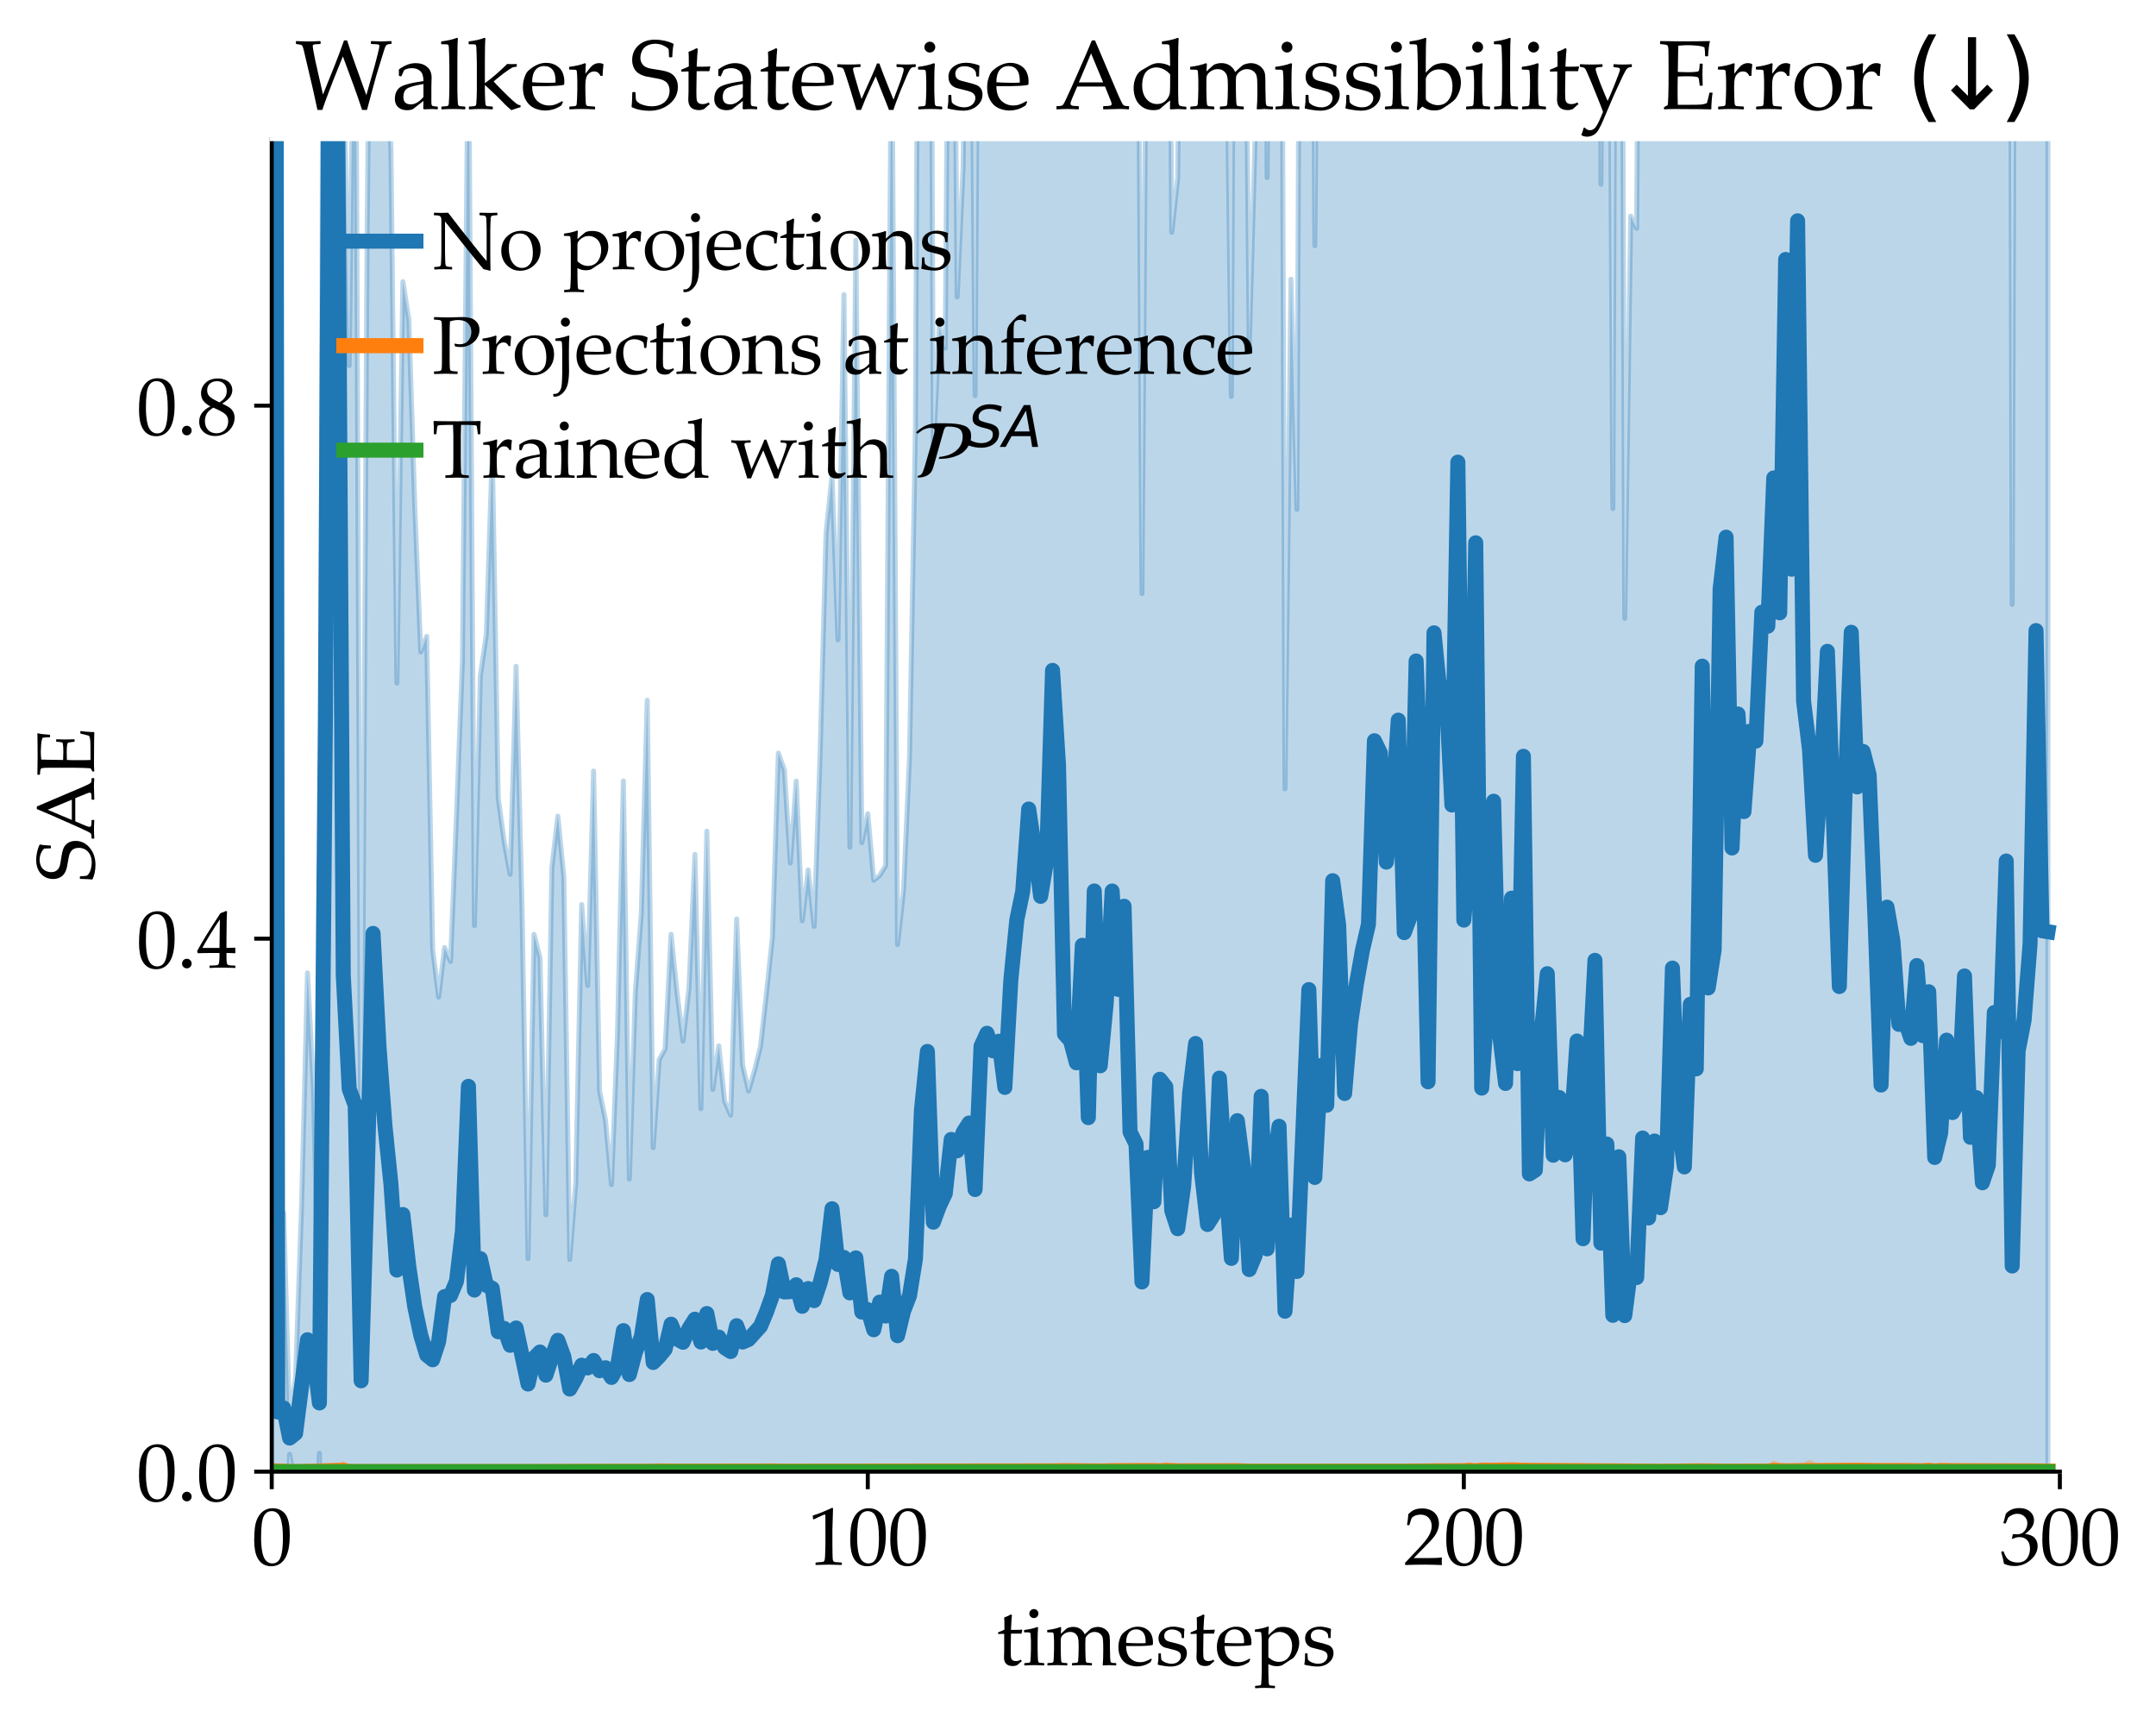
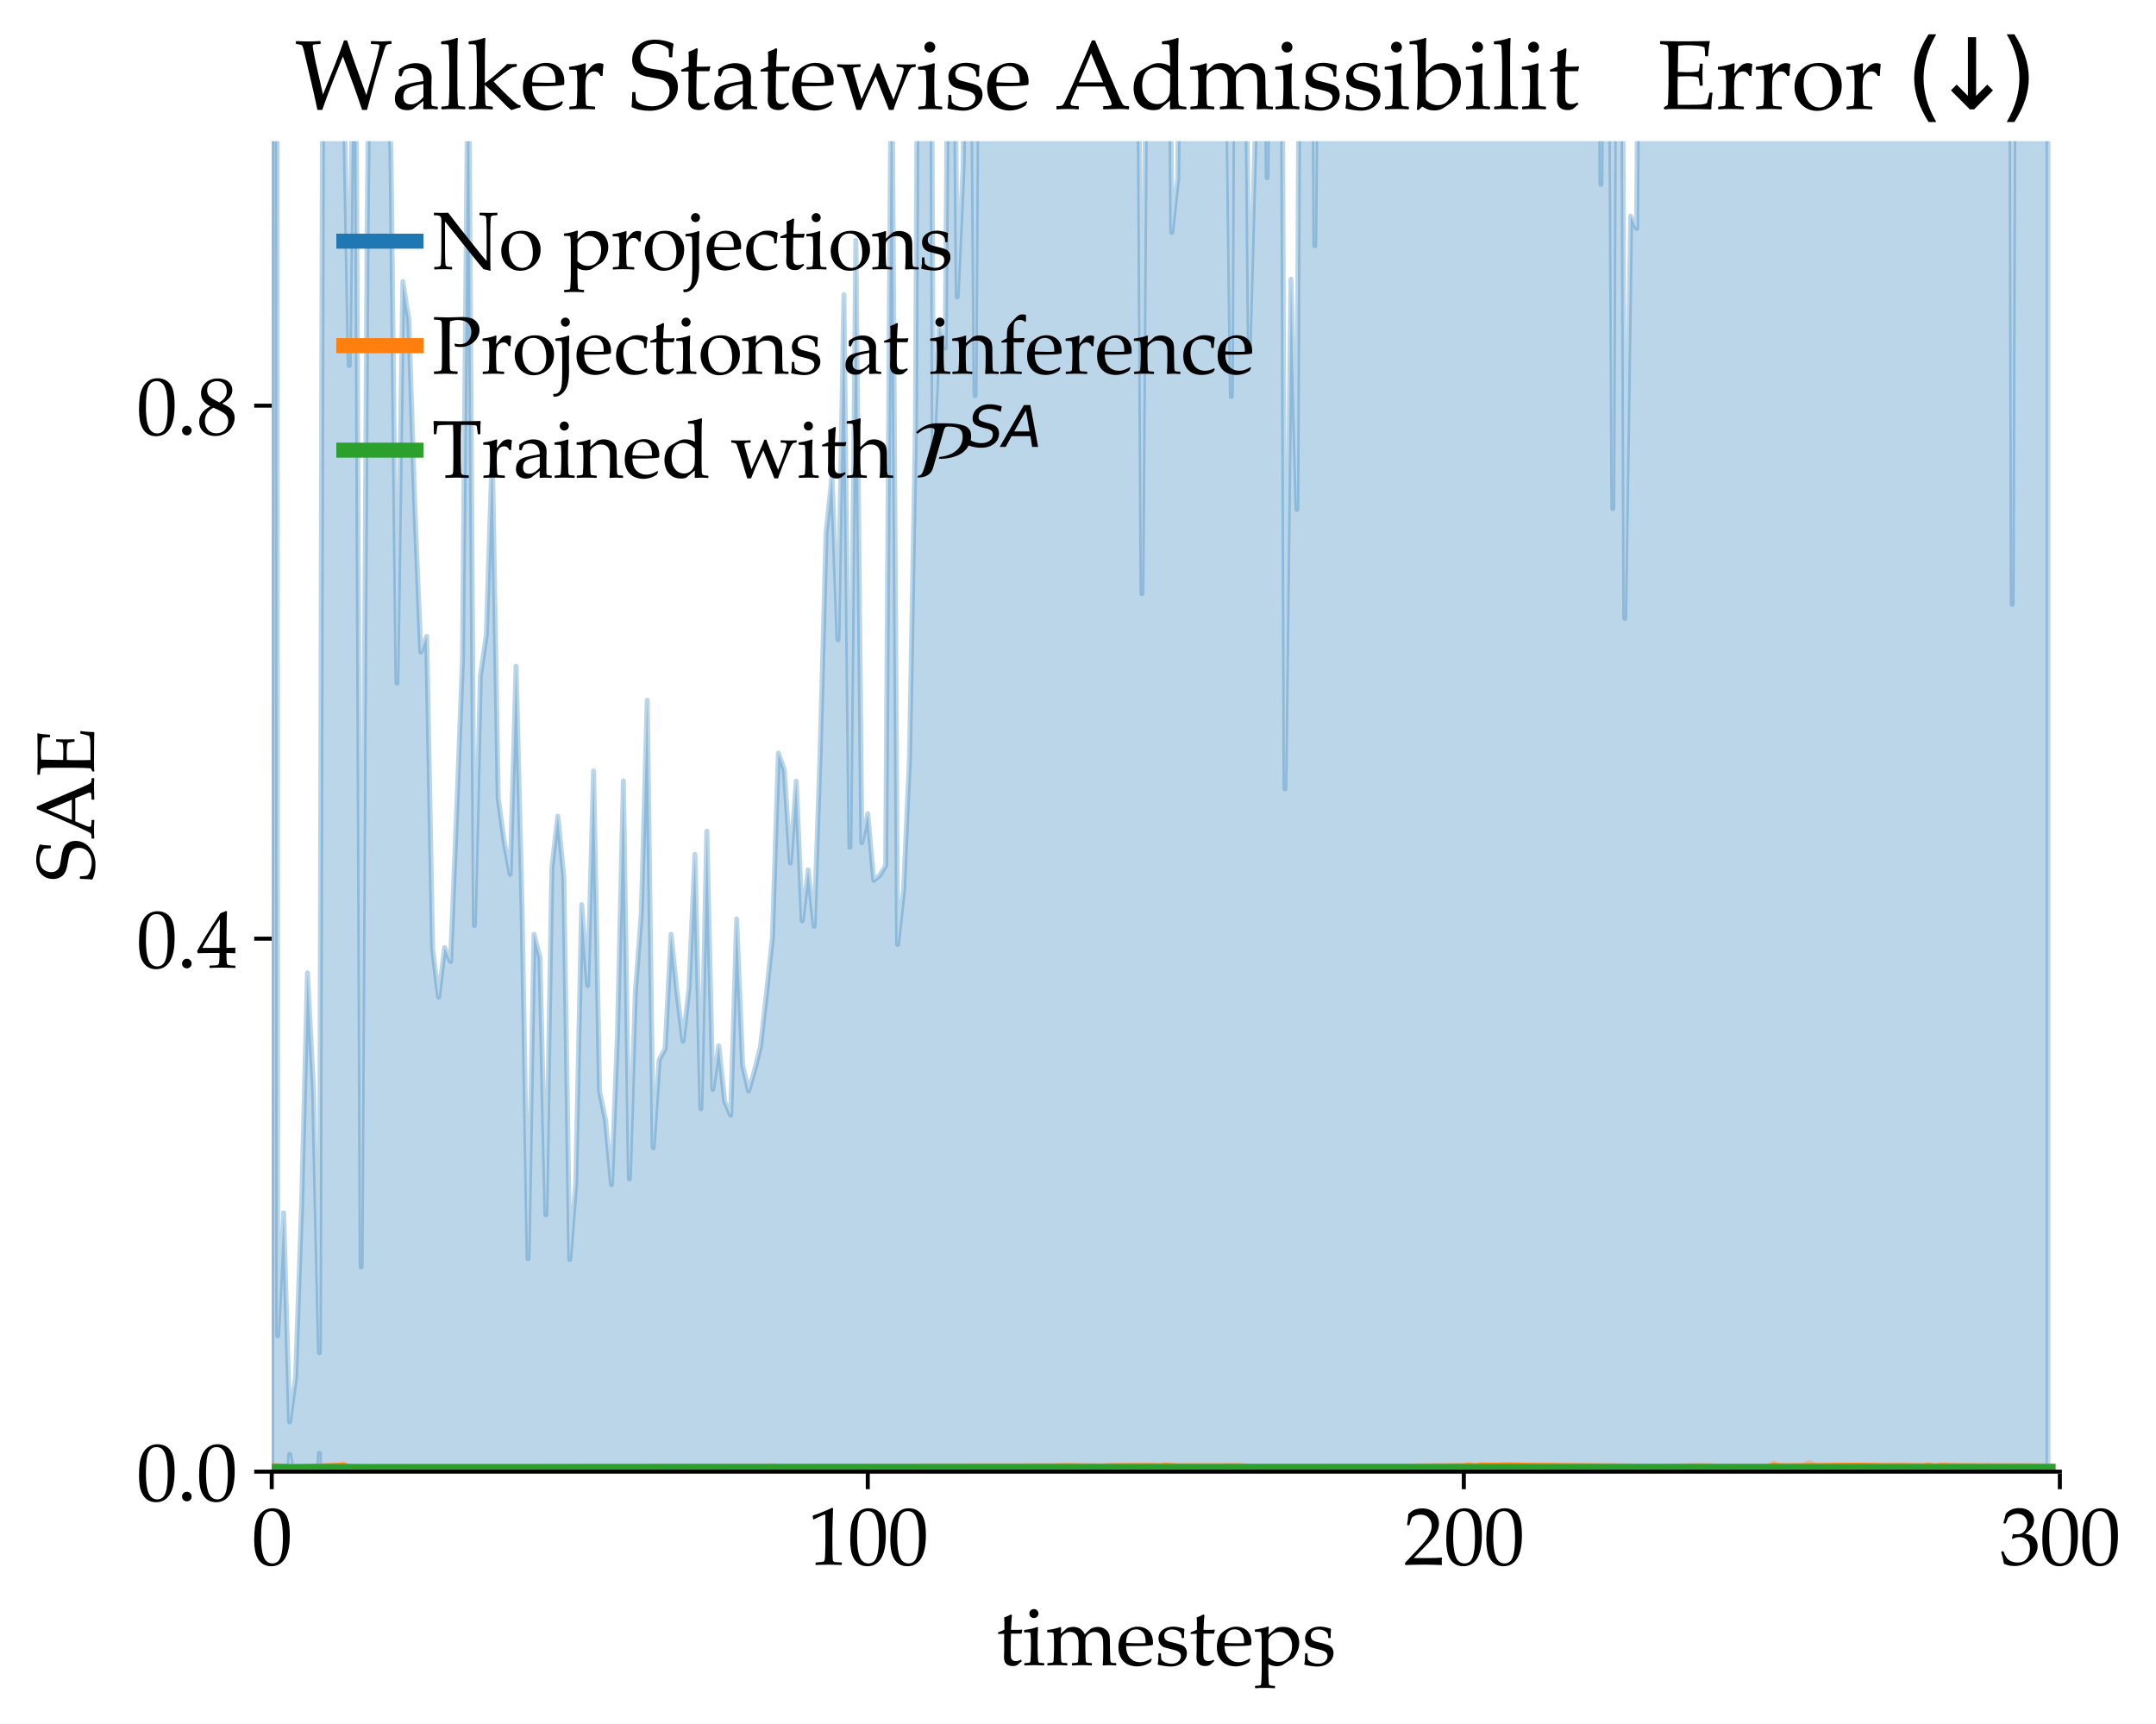
<svg xmlns="http://www.w3.org/2000/svg" xmlns:xlink="http://www.w3.org/1999/xlink" width="430.59pt" height="344.244pt" viewBox="0 0 430.59 344.244" version="1.1">
  <defs>
    <style type="text/css">*{stroke-linejoin: round; stroke-linecap: butt}</style>
  </defs>
  <g id="figure_1">
    <g id="patch_1">
      <path d="M 0 344.244  L 430.59 344.244  L 430.59 0  L 0 0  z " style="fill: #ffffff" />
    </g>
    <g id="axes_1">
      <g id="patch_2">
        <path d="M 54.27 293.904  L 411.39 293.904  L 411.39 27.792  L 54.27 27.792  z " style="fill: #ffffff" />
      </g>
      <g id="PolyCollection_1">
        <path d="M 54.27 -2301.278  L 54.27 784.477  L 55.46 297.202  L 56.651 320.16  L 57.841 290.44  L 59.032 297.421  L 60.222 312.146  L 61.412 340.836  L 62.603 323.564  L 63.793 290.238  L 64.984 502.615  L 66.174 649.782  L 67.364 623.54  L 68.555 381.317  L 69.745 361.972  L 70.936 473.107  L 72.126 298.507  L 73.316 425.252  L 74.507 440.115  L 75.697 437.418  L 76.888 445.765  L 78.078 442.973  L 79.268 370.86  L 80.459 428.847  L 81.649 442.108  L 82.84 420.952  L 84.03 403.106  L 85.22 414.108  L 86.411 353.574  L 87.601 336.733  L 88.792 328.675  L 89.982 325.388  L 91.172 348.883  L 92.363 359.7  L 93.553 433.516  L 94.744 330.434  L 95.934 367.736  L 97.124 386.591  L 98.315 424.466  L 99.505 372.524  L 100.696 362.509  L 101.886 362.725  L 103.076 397.345  L 104.267 360.614  L 105.457 301.453  L 106.648 355.866  L 107.838 348.759  L 109.028 306.667  L 110.219 368.653  L 111.409 372.364  L 112.6 366.732  L 113.79 303.3  L 114.98 314.312  L 116.171 364.621  L 117.361 349.556  L 118.552 389.421  L 119.742 329.606  L 120.932 322.584  L 122.123 313.596  L 123.313 339.21  L 124.504 375.525  L 125.694 313.578  L 126.884 341.924  L 128.075 351.513  L 129.265 379.209  L 130.456 315.009  L 131.646 330.185  L 132.836 329.434  L 134.027 342.335  L 135.217 336.544  L 136.408 328.213  L 137.598 333.252  L 138.788 356.273  L 139.979 314.605  L 141.169 358.645  L 142.36 318.997  L 143.55 325.191  L 144.74 318.343  L 145.931 317.107  L 147.121 345.982  L 148.312 323.342  L 149.502 317.115  L 150.692 318.648  L 151.883 320.71  L 153.073 325.604  L 154.264 330.168  L 155.454 354.408  L 156.644 362.28  L 157.835 343.553  L 159.025 357.152  L 160.216 337.866  L 161.406 340.947  L 162.596 334.51  L 163.787 361.73  L 164.977 396.614  L 166.168 387.75  L 167.358 377.271  L 168.548 443.414  L 169.739 347.192  L 170.929 454.423  L 172.12 355.767  L 173.31 360.601  L 174.5 355.325  L 175.691 345.256  L 176.881 352.781  L 178.072 512.861  L 179.262 344.879  L 180.452 345.958  L 181.643 366.191  L 182.833 417.69  L 184.024 599.573  L 185.214 620.555  L 186.404 397.925  L 187.595 416.491  L 188.785 407.206  L 189.976 541.158  L 191.166 400.358  L 192.356 419.039  L 193.547 523.646  L 194.737 396.117  L 195.928 528.199  L 197.118 534.423  L 198.308 552.672  L 199.499 462.138  L 200.689 455.341  L 201.88 573.917  L 203.07 668.327  L 204.26 648.929  L 205.451 649.814  L 206.641 532.997  L 207.832 689.224  L 209.022 605.214  L 210.212 645.735  L 211.403 633.346  L 212.593 560.085  L 213.784 508.126  L 214.974 465.533  L 216.164 586.228  L 217.355 464.718  L 218.545 711.366  L 219.736 469.254  L 220.926 617.241  L 222.116 677.577  L 223.307 693.289  L 224.497 734.501  L 225.688 452.852  L 226.878 545.558  L 228.068 393.489  L 229.259 509.081  L 230.449 491.137  L 231.64 532.506  L 232.83 549.4  L 234.02 437.131  L 235.211 455.192  L 236.401 588.698  L 237.592 527.367  L 238.782 703.186  L 239.972 524.558  L 241.163 503.655  L 242.353 481.017  L 243.544 590.071  L 244.734 485.191  L 245.924 423.428  L 247.115 629.525  L 248.305 522.001  L 249.496 438.02  L 250.686 474.722  L 251.876 686.847  L 253.067 463.335  L 254.257 600.46  L 255.448 621.233  L 256.638 366.188  L 257.828 433.559  L 259.019 406.118  L 260.209 625.061  L 261.4 630.707  L 262.59 421.201  L 263.78 514.218  L 264.971 513.455  L 266.161 616.711  L 267.352 648.749  L 268.542 441.81  L 269.732 659.716  L 270.923 528.057  L 272.113 649.39  L 273.304 564.912  L 274.494 693.846  L 275.684 750.953  L 276.875 735.792  L 278.065 608.971  L 279.256 720.72  L 280.446 596.887  L 281.636 628.77  L 282.827 737.758  L 284.017 722.514  L 285.208 469.355  L 286.398 795.893  L 287.588 667.038  L 288.779 806.825  L 289.969 757.52  L 291.16 798.326  L 292.35 573.488  L 293.54 602.148  L 294.731 1057.228  L 295.921 540.767  L 297.112 642.225  L 298.302 807.989  L 299.492 779.724  L 300.683 770.078  L 301.873 832.077  L 303.064 550.575  L 304.254 960.64  L 305.444 457.334  L 306.635 570.817  L 307.825 665.267  L 309.016 707.283  L 310.206 530.526  L 311.396 632.51  L 312.587 517.021  L 313.777 535.555  L 314.968 827.708  L 316.158 589.832  L 317.348 635.785  L 318.539 749.512  L 319.729 459.735  L 320.92 579.031  L 322.11 423.796  L 323.3 665.91  L 324.491 401.993  L 325.681 463.855  L 326.872 464.668  L 328.062 592.582  L 329.252 482.686  L 330.443 600.653  L 331.633 510.876  L 332.824 525.95  L 334.014 702.077  L 335.204 552.72  L 336.395 550.078  L 337.585 596.021  L 338.776 522.122  L 339.966 685.65  L 341.156 548.543  L 342.347 602.757  L 343.537 834.118  L 344.728 868.23  L 345.918 700.641  L 347.108 643.173  L 348.299 737.103  L 349.489 790.495  L 350.68 825.213  L 351.87 795.339  L 353.06 705.463  L 354.251 876.139  L 355.441 688.734  L 356.632 1027.722  L 357.822 757.033  L 359.012 1073.141  L 360.203 641.322  L 361.393 750.996  L 362.584 614.443  L 363.774 750.215  L 364.964 829.087  L 366.155 705.732  L 367.345 537.865  L 368.536 661.717  L 369.726 885.779  L 370.916 731.808  L 372.107 718.194  L 373.297 750.451  L 374.488 789.436  L 375.678 482.519  L 376.868 628.347  L 378.059 764.002  L 379.249 554.704  L 380.44 620.996  L 381.63 592.85  L 382.82 783.216  L 384.011 687.399  L 385.201 624.992  L 386.392 470.295  L 387.582 553.381  L 388.772 695.95  L 389.963 467.535  L 391.153 544.741  L 392.344 686.857  L 393.534 650.873  L 394.724 632.879  L 395.915 511.727  L 397.105 496.087  L 398.296 635.421  L 399.486 601.779  L 400.676 716.685  L 401.867 384.971  L 403.057 643.51  L 404.248 592.714  L 405.438 661.702  L 406.628 976.51  L 407.819 635.483  L 409.009 613.764  L 409.009 -241.618  L 409.009 -241.618  L 407.819 -263.72  L 406.628 -724.646  L 405.438 -284.617  L 404.248 -185.294  L 403.057 -223.764  L 401.867 120.701  L 400.676 -372.785  L 399.486 -189.792  L 398.296 -230.988  L 397.105 -30.697  L 395.915 -39.305  L 394.724 -194.454  L 393.534 -196.614  L 392.344 -297.04  L 391.153 -104.808  L 389.963 -23.168  L 388.772 -280.491  L 387.582 -100.833  L 386.392 -7.979  L 385.201 -228.874  L 384.011 -273.744  L 382.82 -397.561  L 381.63 -178.11  L 380.44 -213.402  L 379.249 -145.547  L 378.059 -387.978  L 376.868 -266.029  L 375.678 -49.126  L 374.488 -421.694  L 373.297 -440.995  L 372.107 -418.043  L 370.916 -417.499  L 369.726 -633.238  L 368.536 -348.072  L 367.345 -143.822  L 366.155 -377.722  L 364.964 -568.929  L 363.774 -443.641  L 362.584 -272.815  L 361.393 -451.5  L 360.203 -361.415  L 359.012 -984.949  L 357.822 -529.685  L 356.632 -924.088  L 355.441 -443.96  L 354.251 -685.255  L 353.06 -455.344  L 351.87 -550.796  L 350.68 -529.202  L 349.489 -498.439  L 348.299 -412.946  L 347.108 -357.992  L 345.918 -361.935  L 344.728 -653.685  L 343.537 -598.77  L 342.347 -223.421  L 341.156 -153.932  L 339.966 -419.579  L 338.776 -95.202  L 337.585 -194.892  L 336.395 -83.991  L 335.204 -104.146  L 334.014 -315.4  L 332.824 -59.9  L 331.633 -28.498  L 330.443 -144.916  L 329.252 3.796  L 328.062 -138.038  L 326.872 45.616  L 325.681 43.157  L 324.491 123.488  L 323.3 -203.89  L 322.11 101.567  L 320.92 -122.091  L 319.729 36.815  L 318.539 -365.938  L 317.348 -206.405  L 316.158 -95.054  L 314.968 -411.904  L 313.777 -84.594  L 312.587 -55.764  L 311.396 -194.147  L 310.206 -69.104  L 309.016 -318.368  L 307.825 -252.838  L 306.635 -103.463  L 305.444 11.552  L 304.254 -658.555  L 303.064 -125.743  L 301.873 -473.322  L 300.683 -337.326  L 299.492 -366.712  L 298.302 -487.97  L 297.112 -244.094  L 295.921 -106.146  L 294.731 -840.433  L 293.54 -263.098  L 292.35 -205.971  L 291.16 -613.734  L 289.969 -435.979  L 288.779 -532.18  L 287.588 -390.216  L 286.398 -543.123  L 285.208 -37.274  L 284.017 -397.611  L 282.827 -473.757  L 281.636 -262.665  L 280.446 -224.38  L 279.256 -433.078  L 278.065 -285.256  L 276.875 -391.451  L 275.684 -450.203  L 274.494 -397.985  L 273.304 -195.741  L 272.113 -269.939  L 270.923 -135.317  L 269.732 -250.954  L 268.542 -5.047  L 267.352 -279.346  L 266.161 -264.946  L 264.971 -71.993  L 263.78 -88.624  L 262.59 49.088  L 261.4 -235.452  L 260.209 -171.299  L 259.019 101.726  L 257.828 55.761  L 256.638 157.544  L 255.448 -171.377  L 254.257 -133.503  L 253.067 35.48  L 251.876 -248.937  L 250.686 26.681  L 249.496 69.071  L 248.305 -56.148  L 247.115 -181.91  L 245.924 79.19  L 244.734 -14.629  L 243.544 -159.445  L 242.353 4.262  L 241.163 -14.578  L 239.972 -56.112  L 238.782 -286.388  L 237.592 -90.701  L 236.401 -114.993  L 235.211 35.572  L 234.02 46.409  L 232.83 -115.306  L 231.64 -101.421  L 230.449 -11.142  L 229.259 -46.794  L 228.068 118.548  L 226.878 -88.631  L 225.688 -0.755  L 224.497 -372.529  L 223.307 -298.109  L 222.116 -321.687  L 220.926 -216.451  L 219.736 -43.553  L 218.545 -355.5  L 217.355 -18.309  L 216.164 -208.661  L 214.974 -41.032  L 213.784 -92.51  L 212.593 -147.067  L 211.403 -327.796  L 210.212 -377.968  L 209.022 -261.446  L 207.832 -331.211  L 206.641 -193.768  L 205.451 -326.671  L 204.26 -292.96  L 203.07 -300.866  L 201.88 -182.473  L 200.689 -21.012  L 199.499 -46.235  L 198.308 -132.946  L 197.118 -121.716  L 195.928 -110.296  L 194.737 79.006  L 193.547 -75.088  L 192.356 33.238  L 191.166 59.296  L 189.976 -86.061  L 188.785 69.508  L 187.595 65.271  L 186.404 90.243  L 185.214 -200.596  L 184.024 -156.094  L 182.833 85.083  L 181.643 151.347  L 180.452 177.741  L 179.262 188.628  L 178.072 -3.073  L 176.881 172.859  L 175.691 174.835  L 174.5 175.813  L 173.31 162.506  L 172.12 168.302  L 170.929 47.996  L 169.739 169.211  L 168.548 58.836  L 167.358 127.769  L 166.168 95.049  L 164.977 106.49  L 163.787 150.67  L 162.596 184.994  L 161.406 173.721  L 160.216 183.897  L 159.025 155.997  L 157.835 172.358  L 156.644 153.762  L 155.454 150.398  L 154.264 187.209  L 153.073 198.421  L 151.883 209.023  L 150.692 213.781  L 149.502 217.887  L 148.312 212.688  L 147.121 183.52  L 145.931 222.716  L 144.74 219.955  L 143.55 208.861  L 142.36 217.573  L 141.169 166  L 139.979 221.423  L 138.788 170.628  L 137.598 197.392  L 136.408 207.914  L 135.217 198.288  L 134.027 186.584  L 132.836 209.484  L 131.646 211.631  L 130.456 229.199  L 129.265 139.847  L 128.075 182.493  L 126.884 198.217  L 125.694 235.451  L 124.504 155.955  L 123.313 206.742  L 122.123 236.576  L 120.932 223.718  L 119.742 217.886  L 118.552 153.984  L 117.361 196.813  L 116.171 180.656  L 114.98 236.31  L 113.79 251.521  L 112.6 175.094  L 111.409 162.987  L 110.219 173.291  L 109.028 242.609  L 107.838 191.261  L 106.648 186.592  L 105.457 251.356  L 104.267 181.426  L 103.076 133.069  L 101.886 174.615  L 100.696 168.079  L 99.505 159.406  L 98.315 90.128  L 97.124 126.759  L 95.934 134.993  L 94.744 184.842  L 93.553 0.393  L 92.363 131.81  L 91.172 162.846  L 89.982 192.026  L 88.792 189.226  L 87.601 199.135  L 86.411 189.543  L 85.22 127.092  L 84.03 130.205  L 82.84 101.064  L 81.649 63.846  L 80.459 56.252  L 79.268 136.435  L 78.078 30.005  L 76.888 4.022  L 75.697 -19.263  L 74.507 -67.297  L 73.316 46.949  L 72.126 253.01  L 70.936 -31.656  L 69.745 73.009  L 68.555 8.146  L 67.364 -601.345  L 66.174 -831.271  L 64.984 -213.787  L 63.793 270.131  L 62.603 217.32  L 61.412 194.292  L 60.222 240.982  L 59.032 275.097  L 57.841 283.944  L 56.651 242.221  L 55.46 266.756  L 54.27 -2301.278  z " clip-path="url(#p474b4d9238)" style="fill: #1f77b4; fill-opacity: 0.3; stroke: #1f77b4; stroke-opacity: 0.3" />
      </g>
      <g id="PolyCollection_2">
        <defs>
          <path id="m61f5f3eb9a" d="M 54.27 -51.199  L 54.27 -49.886  L 55.46 -49.938  L 56.651 -50.171  L 57.841 -50.29  L 59.032 -50.338  L 60.222 -50.259  L 61.412 -50.167  L 62.603 -49.907  L 63.793 -50.125  L 64.984 -49.869  L 66.174 -50.143  L 67.364 -49.897  L 68.555 -49.34  L 69.745 -50.031  L 70.936 -49.903  L 72.126 -49.992  L 73.316 -50.272  L 74.507 -50.147  L 75.697 -50.195  L 76.888 -50.301  L 78.078 -50.256  L 79.268 -50.143  L 80.459 -50.208  L 81.649 -50.218  L 82.84 -50.103  L 84.03 -50.126  L 85.22 -50.143  L 86.411 -50.232  L 87.601 -50.279  L 88.792 -50.241  L 89.982 -50.297  L 91.172 -50.209  L 92.363 -50.256  L 93.553 -50.226  L 94.744 -50.151  L 95.934 -50.266  L 97.124 -50.189  L 98.315 -50.192  L 99.505 -50.227  L 100.696 -50.211  L 101.886 -50.205  L 103.076 -50.14  L 104.267 -50.238  L 105.457 -50.121  L 106.648 -50.277  L 107.838 -50.212  L 109.028 -50.107  L 110.219 -50.242  L 111.409 -50.215  L 112.6 -50.235  L 113.79 -50.141  L 114.98 -50.238  L 116.171 -50.238  L 117.361 -50.215  L 118.552 -50.224  L 119.742 -50.234  L 120.932 -50.18  L 122.123 -50.217  L 123.313 -50.185  L 124.504 -50.197  L 125.694 -50.203  L 126.884 -50.236  L 128.075 -50.145  L 129.265 -50.206  L 130.456 -50.048  L 131.646 -50.124  L 132.836 -50.117  L 134.027 -50.165  L 135.217 -50.208  L 136.408 -50.169  L 137.598 -50.15  L 138.788 -50.175  L 139.979 -50.185  L 141.169 -50.162  L 142.36 -50.124  L 143.55 -50.118  L 144.74 -50.207  L 145.931 -50.087  L 147.121 -50.186  L 148.312 -50.156  L 149.502 -50.148  L 150.692 -50.134  L 151.883 -50.156  L 153.073 -50.187  L 154.264 -50.176  L 155.454 -50.235  L 156.644 -50.192  L 157.835 -50.212  L 159.025 -50.266  L 160.216 -50.202  L 161.406 -50.206  L 162.596 -50.225  L 163.787 -50.218  L 164.977 -50.141  L 166.168 -50.188  L 167.358 -50.168  L 168.548 -50.14  L 169.739 -50.084  L 170.929 -50.129  L 172.12 -50.077  L 173.31 -50.107  L 174.5 -50.095  L 175.691 -50.091  L 176.881 -50.155  L 178.072 -50.201  L 179.262 -50.035  L 180.452 -50.15  L 181.643 -50.178  L 182.833 -50.177  L 184.024 -50.143  L 185.214 -50.148  L 186.404 -50.117  L 187.595 -50.246  L 188.785 -50.087  L 189.976 -50.109  L 191.166 -50.078  L 192.356 -50.067  L 193.547 -49.887  L 194.737 -50.064  L 195.928 -49.956  L 197.118 -50.109  L 198.308 -50.183  L 199.499 -50.197  L 200.689 -50.164  L 201.88 -49.65  L 203.07 -50.124  L 204.26 -49.992  L 205.451 -49.906  L 206.641 -50.023  L 207.832 -49.973  L 209.022 -49.972  L 210.212 -49.864  L 211.403 -49.79  L 212.593 -49.729  L 213.784 -49.863  L 214.974 -50.009  L 216.164 -49.979  L 217.355 -50.086  L 218.545 -49.964  L 219.736 -50.13  L 220.926 -49.787  L 222.116 -50.009  L 223.307 -49.953  L 224.497 -49.887  L 225.688 -49.983  L 226.878 -50.093  L 228.068 -50.021  L 229.259 -49.989  L 230.449 -50.088  L 231.64 -50.111  L 232.83 -49.513  L 234.02 -50.12  L 235.211 -50.079  L 236.401 -49.952  L 237.592 -50.087  L 238.782 -50.038  L 239.972 -49.974  L 241.163 -50.105  L 242.353 -49.876  L 243.544 -49.939  L 244.734 -49.988  L 245.924 -49.957  L 247.115 -49.879  L 248.305 -50.092  L 249.496 -50.073  L 250.686 -50.079  L 251.876 -50.042  L 253.067 -50.123  L 254.257 -49.895  L 255.448 -50.162  L 256.638 -49.73  L 257.828 -49.999  L 259.019 -50.036  L 260.209 -50.064  L 261.4 -49.994  L 262.59 -50.087  L 263.78 -50.042  L 264.971 -50.059  L 266.161 -50.132  L 267.352 -50.085  L 268.542 -49.961  L 269.732 -50.121  L 270.923 -50.101  L 272.113 -50.011  L 273.304 -49.973  L 274.494 -49.839  L 275.684 -50.054  L 276.875 -49.457  L 278.065 -50.118  L 279.256 -50.052  L 280.446 -49.955  L 281.636 -49.949  L 282.827 -49.827  L 284.017 -49.714  L 285.208 -49.839  L 286.398 -49.574  L 287.588 -50.052  L 288.779 -50.053  L 289.969 -49.965  L 291.16 -49.953  L 292.35 -49.997  L 293.54 -49.541  L 294.731 -50.056  L 295.921 -49.92  L 297.112 -50.002  L 298.302 -49.946  L 299.492 -49.794  L 300.683 -49.887  L 301.873 -49.748  L 303.064 -49.942  L 304.254 -50.036  L 305.444 -50.034  L 306.635 -49.928  L 307.825 -50.016  L 309.016 -49.953  L 310.206 -49.83  L 311.396 -49.811  L 312.587 -49.905  L 313.777 -49.818  L 314.968 -49.988  L 316.158 -50.007  L 317.348 -50.009  L 318.539 -49.991  L 319.729 -49.822  L 320.92 -49.624  L 322.11 -49.659  L 323.3 -50.001  L 324.491 -50.101  L 325.681 -50.038  L 326.872 -50.067  L 328.062 -49.93  L 329.252 -50.137  L 330.443 -50.097  L 331.633 -50.091  L 332.824 -50.034  L 334.014 -49.981  L 335.204 -50.121  L 336.395 -50.106  L 337.585 -49.898  L 338.776 -49.601  L 339.966 -49.772  L 341.156 -50.05  L 342.347 -50.167  L 343.537 -49.934  L 344.728 -50.047  L 345.918 -50.007  L 347.108 -50.032  L 348.299 -50.173  L 349.489 -50.004  L 350.68 -50.146  L 351.87 -49.942  L 353.06 -50.07  L 354.251 -49.165  L 355.441 -49.795  L 356.632 -49.941  L 357.822 -49.965  L 359.012 -49.656  L 360.203 -49.666  L 361.393 -48.986  L 362.584 -49.612  L 363.774 -49.868  L 364.964 -49.658  L 366.155 -50.012  L 367.345 -49.855  L 368.536 -49.868  L 369.726 -49.998  L 370.916 -49.747  L 372.107 -49.96  L 373.297 -49.989  L 374.488 -49.988  L 375.678 -49.947  L 376.868 -49.918  L 378.059 -50.004  L 379.249 -49.729  L 380.44 -49.932  L 381.63 -50.059  L 382.82 -50.014  L 384.011 -50.001  L 385.201 -49.796  L 386.392 -50.065  L 387.582 -49.774  L 388.772 -49.933  L 389.963 -49.851  L 391.153 -49.887  L 392.344 -49.837  L 393.534 -49.973  L 394.724 -50.075  L 395.915 -50.004  L 397.105 -49.586  L 398.296 -49.847  L 399.486 -50.026  L 400.676 -50.037  L 401.867 -49.965  L 403.057 -50.045  L 404.248 -50.08  L 405.438 -50.045  L 406.628 -50.008  L 407.819 -49.906  L 409.009 -50.144  L 409.009 -50.79  L 409.009 -50.79  L 407.819 -51.108  L 406.628 -50.99  L 405.438 -50.911  L 404.248 -50.857  L 403.057 -50.96  L 401.867 -51.059  L 400.676 -50.969  L 399.486 -50.979  L 398.296 -51.233  L 397.105 -51.497  L 395.915 -51.001  L 394.724 -50.926  L 393.534 -51.078  L 392.344 -51.224  L 391.153 -51.197  L 389.963 -51.278  L 388.772 -51.148  L 387.582 -51.414  L 386.392 -50.941  L 385.201 -51.444  L 384.011 -51.067  L 382.82 -51.036  L 381.63 -51.042  L 380.44 -51.215  L 379.249 -51.59  L 378.059 -51.112  L 376.868 -51.273  L 375.678 -51.192  L 374.488 -51.185  L 373.297 -51.167  L 372.107 -51.281  L 370.916 -51.63  L 369.726 -51.208  L 368.536 -51.412  L 367.345 -51.372  L 366.155 -51.05  L 364.964 -51.528  L 363.774 -51.257  L 362.584 -51.538  L 361.393 -52.19  L 360.203 -51.578  L 359.012 -51.533  L 357.822 -51.137  L 356.632 -51.109  L 355.441 -51.268  L 354.251 -52.063  L 353.06 -50.866  L 351.87 -51.05  L 350.68 -50.746  L 349.489 -50.971  L 348.299 -50.694  L 347.108 -50.93  L 345.918 -50.94  L 344.728 -50.888  L 343.537 -50.995  L 342.347 -50.699  L 341.156 -50.884  L 339.966 -51.26  L 338.776 -51.409  L 337.585 -51.04  L 336.395 -50.795  L 335.204 -50.744  L 334.014 -50.959  L 332.824 -50.891  L 331.633 -50.787  L 330.443 -50.834  L 329.252 -50.752  L 328.062 -51.067  L 326.872 -50.846  L 325.681 -50.86  L 324.491 -50.818  L 323.3 -50.984  L 322.11 -51.38  L 320.92 -51.484  L 319.729 -51.314  L 318.539 -50.994  L 317.348 -51.05  L 316.158 -51.07  L 314.968 -51.016  L 313.777 -51.291  L 312.587 -51.254  L 311.396 -51.335  L 310.206 -51.296  L 309.016 -51.224  L 307.825 -51.185  L 306.635 -51.307  L 305.444 -51.121  L 304.254 -51.204  L 303.064 -51.272  L 301.873 -51.644  L 300.683 -51.499  L 299.492 -51.587  L 298.302 -51.319  L 297.112 -51.218  L 295.921 -51.389  L 294.731 -51.009  L 293.54 -51.711  L 292.35 -51.1  L 291.16 -51.156  L 289.969 -51.144  L 288.779 -50.952  L 287.588 -50.977  L 286.398 -51.586  L 285.208 -51.208  L 284.017 -51.327  L 282.827 -51.228  L 281.636 -51.029  L 280.446 -50.971  L 279.256 -50.904  L 278.065 -50.72  L 276.875 -51.494  L 275.684 -50.847  L 274.494 -51.107  L 273.304 -50.921  L 272.113 -50.857  L 270.923 -50.755  L 269.732 -50.716  L 268.542 -50.919  L 267.352 -50.79  L 266.161 -50.72  L 264.971 -50.82  L 263.78 -50.858  L 262.59 -50.784  L 261.4 -50.935  L 260.209 -50.83  L 259.019 -50.866  L 257.828 -50.894  L 256.638 -51.155  L 255.448 -50.666  L 254.257 -50.996  L 253.067 -50.72  L 251.876 -50.844  L 250.686 -50.846  L 249.496 -50.825  L 248.305 -50.822  L 247.115 -51.194  L 245.924 -51.086  L 244.734 -50.988  L 243.544 -51.005  L 242.353 -51.137  L 241.163 -50.844  L 239.972 -51.119  L 238.782 -50.98  L 237.592 -50.907  L 236.401 -51.101  L 235.211 -50.962  L 234.02 -50.924  L 232.83 -51.708  L 231.64 -50.96  L 230.449 -50.968  L 229.259 -51.17  L 228.068 -51.085  L 226.878 -50.992  L 225.688 -51.135  L 224.497 -51.287  L 223.307 -51.179  L 222.116 -51.081  L 220.926 -51.349  L 219.736 -50.848  L 218.545 -51.073  L 217.355 -50.957  L 216.164 -51.103  L 214.974 -51.04  L 213.784 -51.197  L 212.593 -51.387  L 211.403 -51.347  L 210.212 -51.149  L 209.022 -51.045  L 207.832 -50.949  L 206.641 -50.932  L 205.451 -51.121  L 204.26 -50.89  L 203.07 -50.705  L 201.88 -51.262  L 200.689 -50.654  L 199.499 -50.604  L 198.308 -50.628  L 197.118 -50.735  L 195.928 -50.995  L 194.737 -50.824  L 193.547 -51.006  L 192.356 -50.848  L 191.166 -50.769  L 189.976 -50.721  L 188.785 -50.764  L 187.595 -50.516  L 186.404 -50.686  L 185.214 -50.661  L 184.024 -50.689  L 182.833 -50.619  L 181.643 -50.616  L 180.452 -50.634  L 179.262 -50.798  L 178.072 -50.604  L 176.881 -50.703  L 175.691 -50.806  L 174.5 -50.826  L 173.31 -50.772  L 172.12 -50.848  L 170.929 -50.782  L 169.739 -50.775  L 168.548 -50.757  L 167.358 -50.706  L 166.168 -50.649  L 164.977 -50.722  L 163.787 -50.645  L 162.596 -50.611  L 161.406 -50.652  L 160.216 -50.695  L 159.025 -50.55  L 157.835 -50.683  L 156.644 -50.704  L 155.454 -50.613  L 154.264 -50.782  L 153.073 -50.759  L 151.883 -50.773  L 150.692 -50.821  L 149.502 -50.779  L 148.312 -50.775  L 147.121 -50.703  L 145.931 -50.842  L 144.74 -50.657  L 143.55 -50.8  L 142.36 -50.844  L 141.169 -50.767  L 139.979 -50.715  L 138.788 -50.747  L 137.598 -50.779  L 136.408 -50.744  L 135.217 -50.725  L 134.027 -50.82  L 132.836 -50.883  L 131.646 -50.834  L 130.456 -50.941  L 129.265 -50.654  L 128.075 -50.712  L 126.884 -50.6  L 125.694 -50.634  L 124.504 -50.629  L 123.313 -50.613  L 122.123 -50.566  L 120.932 -50.627  L 119.742 -50.588  L 118.552 -50.61  L 117.361 -50.636  L 116.171 -50.575  L 114.98 -50.541  L 113.79 -50.658  L 112.6 -50.517  L 111.409 -50.538  L 110.219 -50.495  L 109.028 -50.657  L 107.838 -50.52  L 106.648 -50.44  L 105.457 -50.633  L 104.267 -50.489  L 103.076 -50.604  L 101.886 -50.539  L 100.696 -50.521  L 99.505 -50.495  L 98.315 -50.558  L 97.124 -50.559  L 95.934 -50.466  L 94.744 -50.615  L 93.553 -50.518  L 92.363 -50.495  L 91.172 -50.517  L 89.982 -50.407  L 88.792 -50.471  L 87.601 -50.423  L 86.411 -50.478  L 85.22 -50.572  L 84.03 -50.602  L 82.84 -50.638  L 81.649 -50.511  L 80.459 -50.515  L 79.268 -50.59  L 78.078 -50.453  L 76.888 -50.394  L 75.697 -50.545  L 74.507 -50.582  L 73.316 -50.432  L 72.126 -50.779  L 70.936 -50.934  L 69.745 -50.763  L 68.555 -51.922  L 67.364 -51.014  L 66.174 -50.694  L 64.984 -51.272  L 63.793 -50.66  L 62.603 -51.058  L 61.412 -50.658  L 60.222 -50.479  L 59.032 -50.344  L 57.841 -50.398  L 56.651 -50.602  L 55.46 -51.007  L 54.27 -51.199  z " style="stroke: #ff7f0e; stroke-opacity: 0.3" />
        </defs>
        <g clip-path="url(#p474b4d9238)">
          <use xlink:href="#m61f5f3eb9a" x="0" y="344.244" style="fill: #ff7f0e; fill-opacity: 0.3; stroke: #ff7f0e; stroke-opacity: 0.3" />
        </g>
      </g>
      <g id="PolyCollection_3">
        <defs>
          <path id="m594b7c7a0a" d="M 54.27 -50.34  L 54.27 -50.34  L 55.46 -50.34  L 56.651 -50.34  L 57.841 -50.34  L 59.032 -50.34  L 60.222 -50.34  L 61.412 -50.34  L 62.603 -50.34  L 63.793 -50.34  L 64.984 -50.34  L 66.174 -50.34  L 67.364 -50.34  L 68.555 -50.34  L 69.745 -50.34  L 70.936 -50.34  L 72.126 -50.34  L 73.316 -50.34  L 74.507 -50.34  L 75.697 -50.34  L 76.888 -50.34  L 78.078 -50.34  L 79.268 -50.34  L 80.459 -50.34  L 81.649 -50.34  L 82.84 -50.34  L 84.03 -50.34  L 85.22 -50.34  L 86.411 -50.34  L 87.601 -50.34  L 88.792 -50.34  L 89.982 -50.34  L 91.172 -50.34  L 92.363 -50.34  L 93.553 -50.34  L 94.744 -50.34  L 95.934 -50.34  L 97.124 -50.34  L 98.315 -50.34  L 99.505 -50.34  L 100.696 -50.34  L 101.886 -50.34  L 103.076 -50.34  L 104.267 -50.34  L 105.457 -50.34  L 106.648 -50.34  L 107.838 -50.34  L 109.028 -50.34  L 110.219 -50.34  L 111.409 -50.34  L 112.6 -50.34  L 113.79 -50.34  L 114.98 -50.34  L 116.171 -50.34  L 117.361 -50.34  L 118.552 -50.34  L 119.742 -50.34  L 120.932 -50.34  L 122.123 -50.34  L 123.313 -50.34  L 124.504 -50.34  L 125.694 -50.34  L 126.884 -50.34  L 128.075 -50.34  L 129.265 -50.34  L 130.456 -50.34  L 131.646 -50.34  L 132.836 -50.34  L 134.027 -50.34  L 135.217 -50.34  L 136.408 -50.34  L 137.598 -50.34  L 138.788 -50.34  L 139.979 -50.34  L 141.169 -50.34  L 142.36 -50.34  L 143.55 -50.34  L 144.74 -50.34  L 145.931 -50.34  L 147.121 -50.34  L 148.312 -50.34  L 149.502 -50.34  L 150.692 -50.34  L 151.883 -50.34  L 153.073 -50.34  L 154.264 -50.34  L 155.454 -50.34  L 156.644 -50.34  L 157.835 -50.34  L 159.025 -50.34  L 160.216 -50.34  L 161.406 -50.34  L 162.596 -50.34  L 163.787 -50.34  L 164.977 -50.34  L 166.168 -50.34  L 167.358 -50.34  L 168.548 -50.34  L 169.739 -50.34  L 170.929 -50.34  L 172.12 -50.34  L 173.31 -50.34  L 174.5 -50.34  L 175.691 -50.34  L 176.881 -50.34  L 178.072 -50.34  L 179.262 -50.34  L 180.452 -50.34  L 181.643 -50.34  L 182.833 -50.34  L 184.024 -50.34  L 185.214 -50.34  L 186.404 -50.34  L 187.595 -50.34  L 188.785 -50.34  L 189.976 -50.34  L 191.166 -50.34  L 192.356 -50.34  L 193.547 -50.34  L 194.737 -50.34  L 195.928 -50.34  L 197.118 -50.34  L 198.308 -50.34  L 199.499 -50.34  L 200.689 -50.34  L 201.88 -50.34  L 203.07 -50.34  L 204.26 -50.34  L 205.451 -50.34  L 206.641 -50.34  L 207.832 -50.34  L 209.022 -50.34  L 210.212 -50.34  L 211.403 -50.34  L 212.593 -50.34  L 213.784 -50.34  L 214.974 -50.34  L 216.164 -50.34  L 217.355 -50.34  L 218.545 -50.34  L 219.736 -50.34  L 220.926 -50.34  L 222.116 -50.34  L 223.307 -50.34  L 224.497 -50.34  L 225.688 -50.34  L 226.878 -50.34  L 228.068 -50.34  L 229.259 -50.34  L 230.449 -50.34  L 231.64 -50.34  L 232.83 -50.34  L 234.02 -50.34  L 235.211 -50.34  L 236.401 -50.34  L 237.592 -50.34  L 238.782 -50.34  L 239.972 -50.34  L 241.163 -50.34  L 242.353 -50.34  L 243.544 -50.34  L 244.734 -50.34  L 245.924 -50.34  L 247.115 -50.34  L 248.305 -50.34  L 249.496 -50.34  L 250.686 -50.34  L 251.876 -50.34  L 253.067 -50.34  L 254.257 -50.34  L 255.448 -50.34  L 256.638 -50.34  L 257.828 -50.34  L 259.019 -50.34  L 260.209 -50.34  L 261.4 -50.34  L 262.59 -50.34  L 263.78 -50.34  L 264.971 -50.34  L 266.161 -50.34  L 267.352 -50.34  L 268.542 -50.34  L 269.732 -50.34  L 270.923 -50.34  L 272.113 -50.34  L 273.304 -50.34  L 274.494 -50.34  L 275.684 -50.34  L 276.875 -50.34  L 278.065 -50.34  L 279.256 -50.34  L 280.446 -50.34  L 281.636 -50.34  L 282.827 -50.34  L 284.017 -50.34  L 285.208 -50.34  L 286.398 -50.34  L 287.588 -50.34  L 288.779 -50.34  L 289.969 -50.34  L 291.16 -50.34  L 292.35 -50.34  L 293.54 -50.34  L 294.731 -50.34  L 295.921 -50.34  L 297.112 -50.34  L 298.302 -50.34  L 299.492 -50.34  L 300.683 -50.34  L 301.873 -50.34  L 303.064 -50.34  L 304.254 -50.34  L 305.444 -50.34  L 306.635 -50.34  L 307.825 -50.34  L 309.016 -50.34  L 310.206 -50.34  L 311.396 -50.34  L 312.587 -50.34  L 313.777 -50.34  L 314.968 -50.34  L 316.158 -50.34  L 317.348 -50.34  L 318.539 -50.34  L 319.729 -50.34  L 320.92 -50.34  L 322.11 -50.34  L 323.3 -50.34  L 324.491 -50.34  L 325.681 -50.34  L 326.872 -50.34  L 328.062 -50.34  L 329.252 -50.34  L 330.443 -50.34  L 331.633 -50.34  L 332.824 -50.34  L 334.014 -50.34  L 335.204 -50.34  L 336.395 -50.34  L 337.585 -50.34  L 338.776 -50.34  L 339.966 -50.34  L 341.156 -50.34  L 342.347 -50.34  L 343.537 -50.34  L 344.728 -50.34  L 345.918 -50.34  L 347.108 -50.34  L 348.299 -50.34  L 349.489 -50.34  L 350.68 -50.34  L 351.87 -50.34  L 353.06 -50.34  L 354.251 -50.34  L 355.441 -50.34  L 356.632 -50.34  L 357.822 -50.34  L 359.012 -50.34  L 360.203 -50.34  L 361.393 -50.34  L 362.584 -50.34  L 363.774 -50.34  L 364.964 -50.34  L 366.155 -50.34  L 367.345 -50.34  L 368.536 -50.34  L 369.726 -50.34  L 370.916 -50.34  L 372.107 -50.34  L 373.297 -50.34  L 374.488 -50.34  L 375.678 -50.34  L 376.868 -50.34  L 378.059 -50.34  L 379.249 -50.34  L 380.44 -50.34  L 381.63 -50.34  L 382.82 -50.34  L 384.011 -50.34  L 385.201 -50.34  L 386.392 -50.34  L 387.582 -50.34  L 388.772 -50.34  L 389.963 -50.34  L 391.153 -50.34  L 392.344 -50.34  L 393.534 -50.34  L 394.724 -50.34  L 395.915 -50.34  L 397.105 -50.34  L 398.296 -50.34  L 399.486 -50.34  L 400.676 -50.34  L 401.867 -50.34  L 403.057 -50.34  L 404.248 -50.34  L 405.438 -50.34  L 406.628 -50.34  L 407.819 -50.34  L 409.009 -50.34  L 409.009 -50.34  L 409.009 -50.34  L 407.819 -50.34  L 406.628 -50.34  L 405.438 -50.34  L 404.248 -50.34  L 403.057 -50.34  L 401.867 -50.34  L 400.676 -50.34  L 399.486 -50.34  L 398.296 -50.34  L 397.105 -50.34  L 395.915 -50.34  L 394.724 -50.34  L 393.534 -50.34  L 392.344 -50.34  L 391.153 -50.34  L 389.963 -50.34  L 388.772 -50.34  L 387.582 -50.34  L 386.392 -50.34  L 385.201 -50.34  L 384.011 -50.34  L 382.82 -50.34  L 381.63 -50.34  L 380.44 -50.34  L 379.249 -50.34  L 378.059 -50.34  L 376.868 -50.34  L 375.678 -50.34  L 374.488 -50.34  L 373.297 -50.34  L 372.107 -50.34  L 370.916 -50.34  L 369.726 -50.34  L 368.536 -50.34  L 367.345 -50.34  L 366.155 -50.34  L 364.964 -50.34  L 363.774 -50.34  L 362.584 -50.34  L 361.393 -50.34  L 360.203 -50.34  L 359.012 -50.34  L 357.822 -50.34  L 356.632 -50.34  L 355.441 -50.34  L 354.251 -50.34  L 353.06 -50.34  L 351.87 -50.34  L 350.68 -50.34  L 349.489 -50.34  L 348.299 -50.34  L 347.108 -50.34  L 345.918 -50.34  L 344.728 -50.34  L 343.537 -50.34  L 342.347 -50.34  L 341.156 -50.34  L 339.966 -50.34  L 338.776 -50.34  L 337.585 -50.34  L 336.395 -50.34  L 335.204 -50.34  L 334.014 -50.34  L 332.824 -50.34  L 331.633 -50.34  L 330.443 -50.34  L 329.252 -50.34  L 328.062 -50.34  L 326.872 -50.34  L 325.681 -50.34  L 324.491 -50.34  L 323.3 -50.34  L 322.11 -50.34  L 320.92 -50.34  L 319.729 -50.34  L 318.539 -50.34  L 317.348 -50.34  L 316.158 -50.34  L 314.968 -50.34  L 313.777 -50.34  L 312.587 -50.34  L 311.396 -50.34  L 310.206 -50.34  L 309.016 -50.34  L 307.825 -50.34  L 306.635 -50.34  L 305.444 -50.34  L 304.254 -50.34  L 303.064 -50.34  L 301.873 -50.34  L 300.683 -50.34  L 299.492 -50.34  L 298.302 -50.34  L 297.112 -50.34  L 295.921 -50.34  L 294.731 -50.34  L 293.54 -50.34  L 292.35 -50.34  L 291.16 -50.34  L 289.969 -50.34  L 288.779 -50.34  L 287.588 -50.34  L 286.398 -50.34  L 285.208 -50.34  L 284.017 -50.34  L 282.827 -50.34  L 281.636 -50.34  L 280.446 -50.34  L 279.256 -50.34  L 278.065 -50.34  L 276.875 -50.34  L 275.684 -50.34  L 274.494 -50.34  L 273.304 -50.34  L 272.113 -50.34  L 270.923 -50.34  L 269.732 -50.34  L 268.542 -50.34  L 267.352 -50.34  L 266.161 -50.34  L 264.971 -50.34  L 263.78 -50.34  L 262.59 -50.34  L 261.4 -50.34  L 260.209 -50.34  L 259.019 -50.34  L 257.828 -50.34  L 256.638 -50.34  L 255.448 -50.34  L 254.257 -50.34  L 253.067 -50.34  L 251.876 -50.34  L 250.686 -50.34  L 249.496 -50.34  L 248.305 -50.34  L 247.115 -50.34  L 245.924 -50.34  L 244.734 -50.34  L 243.544 -50.34  L 242.353 -50.34  L 241.163 -50.34  L 239.972 -50.34  L 238.782 -50.34  L 237.592 -50.34  L 236.401 -50.34  L 235.211 -50.34  L 234.02 -50.34  L 232.83 -50.34  L 231.64 -50.34  L 230.449 -50.34  L 229.259 -50.34  L 228.068 -50.34  L 226.878 -50.34  L 225.688 -50.34  L 224.497 -50.34  L 223.307 -50.34  L 222.116 -50.34  L 220.926 -50.34  L 219.736 -50.34  L 218.545 -50.34  L 217.355 -50.34  L 216.164 -50.34  L 214.974 -50.34  L 213.784 -50.34  L 212.593 -50.34  L 211.403 -50.34  L 210.212 -50.34  L 209.022 -50.34  L 207.832 -50.34  L 206.641 -50.34  L 205.451 -50.34  L 204.26 -50.34  L 203.07 -50.34  L 201.88 -50.34  L 200.689 -50.34  L 199.499 -50.34  L 198.308 -50.34  L 197.118 -50.34  L 195.928 -50.34  L 194.737 -50.34  L 193.547 -50.34  L 192.356 -50.34  L 191.166 -50.34  L 189.976 -50.34  L 188.785 -50.34  L 187.595 -50.34  L 186.404 -50.34  L 185.214 -50.34  L 184.024 -50.34  L 182.833 -50.34  L 181.643 -50.34  L 180.452 -50.34  L 179.262 -50.34  L 178.072 -50.34  L 176.881 -50.34  L 175.691 -50.34  L 174.5 -50.34  L 173.31 -50.34  L 172.12 -50.34  L 170.929 -50.34  L 169.739 -50.34  L 168.548 -50.34  L 167.358 -50.34  L 166.168 -50.34  L 164.977 -50.34  L 163.787 -50.34  L 162.596 -50.34  L 161.406 -50.34  L 160.216 -50.34  L 159.025 -50.34  L 157.835 -50.34  L 156.644 -50.34  L 155.454 -50.34  L 154.264 -50.34  L 153.073 -50.34  L 151.883 -50.34  L 150.692 -50.34  L 149.502 -50.34  L 148.312 -50.34  L 147.121 -50.34  L 145.931 -50.34  L 144.74 -50.34  L 143.55 -50.34  L 142.36 -50.34  L 141.169 -50.34  L 139.979 -50.34  L 138.788 -50.34  L 137.598 -50.34  L 136.408 -50.34  L 135.217 -50.34  L 134.027 -50.34  L 132.836 -50.34  L 131.646 -50.34  L 130.456 -50.34  L 129.265 -50.34  L 128.075 -50.34  L 126.884 -50.34  L 125.694 -50.34  L 124.504 -50.34  L 123.313 -50.34  L 122.123 -50.34  L 120.932 -50.34  L 119.742 -50.34  L 118.552 -50.34  L 117.361 -50.34  L 116.171 -50.34  L 114.98 -50.34  L 113.79 -50.34  L 112.6 -50.34  L 111.409 -50.34  L 110.219 -50.34  L 109.028 -50.34  L 107.838 -50.34  L 106.648 -50.34  L 105.457 -50.34  L 104.267 -50.34  L 103.076 -50.34  L 101.886 -50.34  L 100.696 -50.34  L 99.505 -50.34  L 98.315 -50.34  L 97.124 -50.34  L 95.934 -50.34  L 94.744 -50.34  L 93.553 -50.34  L 92.363 -50.34  L 91.172 -50.34  L 89.982 -50.34  L 88.792 -50.34  L 87.601 -50.34  L 86.411 -50.34  L 85.22 -50.34  L 84.03 -50.34  L 82.84 -50.34  L 81.649 -50.34  L 80.459 -50.34  L 79.268 -50.34  L 78.078 -50.34  L 76.888 -50.34  L 75.697 -50.34  L 74.507 -50.34  L 73.316 -50.34  L 72.126 -50.34  L 70.936 -50.34  L 69.745 -50.34  L 68.555 -50.34  L 67.364 -50.34  L 66.174 -50.34  L 64.984 -50.34  L 63.793 -50.34  L 62.603 -50.34  L 61.412 -50.34  L 60.222 -50.34  L 59.032 -50.34  L 57.841 -50.34  L 56.651 -50.34  L 55.46 -50.34  L 54.27 -50.34  z " style="stroke: #2ca02c; stroke-opacity: 0.3" />
        </defs>
        <g clip-path="url(#p474b4d9238)">
          <use xlink:href="#m594b7c7a0a" x="0" y="344.244" style="fill: #2ca02c; fill-opacity: 0.3; stroke: #2ca02c; stroke-opacity: 0.3" />
        </g>
      </g>
      <g id="matplotlib.axis_1">
        <g id="xtick_1">
          <g id="line2d_1">
            <defs>
              <path id="m163edc4d36" d="M 0 0  L 0 3.5  " style="stroke: #000000; stroke-width: 0.8" />
            </defs>
            <g>
              <use xlink:href="#m163edc4d36" x="54.27" y="293.904" style="stroke: #000000; stroke-width: 0.8" />
            </g>
          </g>
          <g id="text_1">
            <g transform="translate(50.27 312.474) scale(0.16 -0.16)">
              <defs>
                <path id="PalatinoLinotype-Roman-30" d="M 194 1909  Q 194 2466 250 2911  Q 306 3356 498 3704  Q 691 4053 980 4226  Q 1269 4400 1638 4400  Q 2056 4400 2373 4184  Q 2691 3969 2830 3522  Q 2969 3075 2969 2306  Q 2969 1056 2586 465  Q 2203 -125 1525 -125  Q 1184 -125 923 22  Q 663 169 495 447  Q 328 725 261 1103  Q 194 1481 194 1909  z M 731 2091  Q 731 1497 820 1009  Q 909 522 1117 308  Q 1325 94 1613 94  Q 1891 94 2077 284  Q 2263 475 2348 937  Q 2434 1400 2434 2081  Q 2434 3150 2231 3662  Q 2028 4175 1559 4175  Q 1150 4175 940 3778  Q 731 3381 731 2091  z " transform="scale(0.016)" />
              </defs>
              <use xlink:href="#PalatinoLinotype-Roman-30" />
            </g>
          </g>
        </g>
        <g id="xtick_2">
          <g id="line2d_2">
            <g>
              <use xlink:href="#m163edc4d36" x="173.31" y="293.904" style="stroke: #000000; stroke-width: 0.8" />
            </g>
          </g>
          <g id="text_2">
            <g transform="translate(161.31 312.474) scale(0.16 -0.16)">
              <defs>
                <path id="PalatinoLinotype-Roman-31" d="M 478 3531  L 422 3550  L 391 3806  L 422 3838  Q 734 3928 1212 4128  Q 1691 4328 1897 4434  L 1978 4403  Q 1928 3034 1928 2759  L 1928 1600  Q 1928 1172 1937 795  Q 1947 419 1965 351  Q 1984 284 2029 246  Q 2075 209 2156 198  Q 2238 188 2641 166  L 2663 141  L 2663 0  L 2641 -25  Q 1956 0 1675 0  Q 1463 0 634 -25  L 613 0  L 613 141  L 638 166  Q 1106 200 1173 215  Q 1241 231 1277 270  Q 1313 309 1334 418  Q 1356 528 1370 1065  Q 1384 1603 1384 1616  L 1384 2847  Q 1384 3753 1379 3831  Q 1375 3909 1325 3909  Q 1313 3909 1291 3903  Q 1269 3897 1153 3847  L 844 3709  Q 650 3625 478 3531  z " transform="scale(0.016)" />
              </defs>
              <use xlink:href="#PalatinoLinotype-Roman-31" />
              <use xlink:href="#PalatinoLinotype-Roman-30" x="50" />
              <use xlink:href="#PalatinoLinotype-Roman-30" x="100" />
            </g>
          </g>
        </g>
        <g id="xtick_3">
          <g id="line2d_3">
            <g>
              <use xlink:href="#m163edc4d36" x="292.35" y="293.904" style="stroke: #000000; stroke-width: 0.8" />
            </g>
          </g>
          <g id="text_3">
            <g transform="translate(280.35 312.474) scale(0.16 -0.16)">
              <defs>
                <path id="PalatinoLinotype-Roman-32" d="M 144 -31  L 106 0  L 106 144  L 1153 1253  Q 1800 1938 1990 2313  Q 2181 2688 2181 3013  Q 2181 3394 1950 3647  Q 1719 3900 1325 3900  Q 1072 3900 884 3822  Q 697 3744 633 3647  Q 569 3550 447 3103  L 419 3078  L 291 3078  L 259 3106  Q 331 3528 359 3941  Q 653 4228 908 4308  Q 1163 4388 1441 4388  Q 1772 4388 2075 4263  Q 2378 4138 2562 3858  Q 2747 3578 2747 3209  Q 2747 2934 2639 2657  Q 2531 2381 2323 2123  Q 2116 1866 1756 1506  L 781 513  L 2016 513  Q 2584 513 2963 553  L 2984 528  Q 2966 422 2966 250  Q 2966 94 2984 3  L 2963 -31  Q 2738 -19 2272 -9  Q 1806 0 1656 0  Q 1353 0 840 -8  Q 328 -16 144 -31  z " transform="scale(0.016)" />
              </defs>
              <use xlink:href="#PalatinoLinotype-Roman-32" />
              <use xlink:href="#PalatinoLinotype-Roman-30" x="50" />
              <use xlink:href="#PalatinoLinotype-Roman-30" x="100" />
            </g>
          </g>
        </g>
        <g id="xtick_4">
          <g id="line2d_4">
            <g>
              <use xlink:href="#m163edc4d36" x="411.39" y="293.904" style="stroke: #000000; stroke-width: 0.8" />
            </g>
          </g>
          <g id="text_4">
            <g transform="translate(399.39 312.474) scale(0.16 -0.16)">
              <defs>
                <path id="PalatinoLinotype-Roman-33" d="M 325 72  Q 269 441 116 959  L 131 1006  L 247 1050  L 291 1028  Q 400 741 525 553  Q 650 366 884 266  Q 1119 166 1391 166  Q 1734 166 1936 309  Q 2138 453 2247 700  Q 2356 947 2356 1256  Q 2356 1672 2139 1909  Q 1922 2147 1538 2147  Q 1406 2147 1303 2122  Q 1200 2097 984 2009  L 950 2041  L 1019 2381  Q 1272 2366 1356 2366  Q 1722 2366 1936 2625  Q 2150 2884 2150 3238  Q 2150 3547 1926 3756  Q 1703 3966 1375 3966  Q 1159 3966 967 3878  Q 775 3791 650 3666  Q 597 3559 481 3247  L 450 3219  L 309 3219  L 284 3247  L 472 3972  Q 863 4413 1531 4413  Q 2041 4413 2355 4142  Q 2669 3872 2669 3463  Q 2669 3150 2484 2889  Q 2300 2628 1972 2397  Q 2513 2331 2733 2073  Q 2953 1816 2953 1450  Q 2953 850 2409 370  Q 1866 -109 1153 -109  Q 941 -109 756 -73  Q 572 -38 325 72  z " transform="scale(0.016)" />
              </defs>
              <use xlink:href="#PalatinoLinotype-Roman-33" />
              <use xlink:href="#PalatinoLinotype-Roman-30" x="50" />
              <use xlink:href="#PalatinoLinotype-Roman-30" x="100" />
            </g>
          </g>
        </g>
        <g id="text_5">
          <g transform="translate(198.963 332.544) scale(0.16 -0.16)">
            <defs>
              <path id="PalatinoLinotype-Roman-74" d="M 144 2453  L 144 2534  L 166 2566  Q 459 2675 641 2769  Q 641 3584 622 3719  Q 944 3831 1150 3959  L 1225 3897  Q 1194 3700 1150 2753  Q 1306 2750 1488 2750  Q 1856 2750 2016 2769  L 2038 2747  L 1978 2484  L 1953 2456  Q 1794 2459 1600 2459  Q 1425 2459 1150 2456  L 1131 1184  Q 1131 744 1151 608  Q 1172 472 1264 395  Q 1356 319 1538 319  Q 1747 319 1925 428  L 2000 316  Q 1925 263 1641 3  Q 1478 -72 1309 -72  Q 606 -72 606 609  Q 606 859 619 1034  Q 622 1088 622 1144  L 622 2441  L 494 2441  Q 353 2441 172 2428  L 144 2453  z " transform="scale(0.016)" />
              <path id="PalatinoLinotype-Roman-69" d="M 900 4375  Q 1047 4375 1150 4272  Q 1253 4169 1253 4022  Q 1253 3878 1150 3775  Q 1047 3672 900 3672  Q 756 3672 651 3773  Q 547 3875 547 4022  Q 547 4169 651 4272  Q 756 4375 900 4375  z M 1166 2978  L 1225 2938  Q 1191 2528 1191 1897  L 1191 1191  Q 1191 1122 1203 748  Q 1216 375 1230 312  Q 1244 250 1272 222  Q 1300 194 1340 186  Q 1381 178 1678 159  L 1706 134  L 1706 3  L 1681 -25  Q 1291 0 928 0  Q 569 0 178 -25  L 150 3  L 150 134  L 178 159  Q 481 178 520 187  Q 559 197 589 226  Q 619 256 630 317  Q 641 378 655 720  Q 669 1063 669 1238  L 669 1853  Q 669 1978 656 2193  Q 644 2409 636 2459  Q 628 2509 587 2532  Q 547 2556 425 2556  L 163 2559  L 134 2584  L 134 2719  L 159 2744  Q 756 2816 1166 2978  z M 922 -188  L 922 -188  z " transform="scale(0.016)" />
              <path id="PalatinoLinotype-Roman-6d" d="M 1150 2978  L 1209 2938  Q 1191 2731 1184 2444  L 1481 2716  Q 1606 2831 1647 2864  Q 1688 2897 1838 2940  Q 1988 2984 2153 2984  Q 2466 2984 2700 2829  Q 2934 2675 3047 2403  Q 3469 2803 3539 2847  Q 3609 2891 3762 2936  Q 3916 2981 4069 2981  Q 4316 2981 4522 2875  Q 4728 2769 4850 2597  Q 4972 2425 4992 2225  Q 5013 2025 5013 1675  L 5013 1347  Q 5013 1294 5031 569  Q 5038 272 5097 215  Q 5156 159 5481 159  L 5506 134  L 5506 0  L 5481 -25  Q 5084 0 4944 0  Q 4866 0 4491 -25  L 4450 9  Q 4491 416 4491 1069  L 4491 1444  Q 4491 1941 4444 2139  Q 4397 2338 4225 2464  Q 4053 2591 3816 2591  Q 3647 2591 3500 2523  Q 3353 2456 3236 2323  Q 3119 2191 3106 2077  Q 3094 1963 3094 1656  L 3094 1266  Q 3094 1128 3106 750  Q 3119 372 3133 309  Q 3147 247 3176 220  Q 3206 194 3245 186  Q 3284 178 3581 159  L 3609 134  L 3609 3  L 3584 -25  Q 3194 0 2831 0  Q 2497 0 2081 -25  L 2053 3  L 2053 134  L 2081 159  Q 2384 178 2423 187  Q 2463 197 2492 226  Q 2522 256 2533 317  Q 2544 378 2558 720  Q 2572 1063 2572 1238  L 2572 1594  Q 2572 1947 2523 2137  Q 2475 2328 2315 2459  Q 2156 2591 1916 2591  Q 1728 2591 1573 2517  Q 1419 2444 1320 2336  Q 1222 2228 1198 2134  Q 1175 2041 1175 1728  L 1175 1266  Q 1175 1128 1187 750  Q 1200 372 1214 309  Q 1228 247 1258 220  Q 1288 194 1327 186  Q 1366 178 1663 159  L 1691 134  L 1691 3  L 1666 -25  Q 1275 0 913 0  Q 553 0 163 -25  L 134 3  L 134 134  L 163 159  Q 466 178 505 187  Q 544 197 573 226  Q 603 256 614 317  Q 625 378 639 720  Q 653 1063 653 1238  L 653 1853  Q 653 1978 640 2193  Q 628 2409 620 2459  Q 613 2509 572 2532  Q 531 2556 409 2556  L 147 2559  L 119 2584  L 119 2719  L 144 2744  Q 741 2816 1150 2978  z " transform="scale(0.016)" />
              <path id="PalatinoLinotype-Roman-65" d="M 2763 459  L 2663 234  Q 2338 25 2083 -37  Q 1828 -100 1628 -100  Q 1253 -100 917 47  Q 581 194 370 544  Q 159 894 159 1388  Q 159 1716 240 1980  Q 322 2244 411 2372  Q 500 2500 712 2656  Q 925 2813 1162 2906  Q 1400 3000 1675 3000  Q 2050 3000 2336 2823  Q 2622 2647 2737 2372  Q 2853 2097 2853 1788  Q 2853 1691 2844 1600  L 2809 1566  Q 2597 1519 2237 1503  Q 1878 1488 1763 1488  L 759 1488  Q 766 841 1084 534  Q 1403 228 1866 228  Q 2084 228 2286 303  Q 2488 378 2713 513  L 2763 459  z M 759 1738  Q 816 1728 1192 1715  Q 1569 1703 1750 1703  Q 2184 1703 2278 1719  Q 2281 1794 2281 1834  Q 2281 2319 2084 2555  Q 1888 2791 1547 2791  Q 1175 2791 967 2525  Q 759 2259 759 1738  z M 1631 3175  L 1631 3175  z M 1594 -188  L 1594 -188  z " transform="scale(0.016)" />
              <path id="PalatinoLinotype-Roman-73" d="M 316 919  L 450 919  L 478 891  Q 484 628 509 441  Q 606 294 843 201  Q 1081 109 1313 109  Q 1644 109 1842 287  Q 2041 466 2041 713  Q 2041 847 1969 945  Q 1897 1044 1751 1108  Q 1606 1172 1231 1259  Q 909 1334 781 1376  Q 653 1419 534 1519  Q 416 1619 353 1764  Q 291 1909 291 2084  Q 291 2503 623 2754  Q 956 3006 1453 3006  Q 1663 3006 1909 2948  Q 2156 2891 2284 2838  L 2313 2794  Q 2288 2669 2281 2138  L 2253 2109  L 2128 2109  L 2100 2138  Q 2088 2328 2066 2404  Q 2044 2481 1953 2570  Q 1863 2659 1697 2720  Q 1531 2781 1347 2781  Q 1156 2781 1026 2725  Q 897 2669 817 2555  Q 738 2441 738 2278  Q 738 2159 786 2065  Q 834 1972 934 1914  Q 1034 1856 1144 1831  L 1484 1744  Q 1922 1638 2111 1559  Q 2300 1481 2403 1323  Q 2506 1166 2506 941  Q 2506 509 2150 200  Q 1794 -109 1234 -109  Q 1038 -109 745 -65  Q 453 -22 247 31  L 231 72  L 263 281  Q 278 378 281 476  Q 284 575 288 891  L 316 919  z " transform="scale(0.016)" />
              <path id="PalatinoLinotype-Roman-70" d="M 1156 3016  L 1216 2978  Q 1184 2622 1181 2347  Q 1606 2734 1773 2859  Q 1941 2984 2350 2984  Q 2606 2984 2815 2914  Q 3025 2844 3203 2683  Q 3381 2522 3484 2280  Q 3588 2038 3588 1719  Q 3588 1494 3516 1262  Q 3444 1031 3326 834  Q 3209 638 3139 573  Q 3069 509 2850 381  Q 2653 263 2459 125  Q 2325 28 2272 0  Q 2219 -28 2094 -56  Q 1969 -84 1828 -84  Q 1503 -84 1181 81  L 1181 -584  Q 1181 -653 1193 -1026  Q 1206 -1400 1220 -1462  Q 1234 -1525 1262 -1553  Q 1291 -1581 1331 -1589  Q 1372 -1597 1669 -1616  L 1697 -1641  L 1697 -1772  L 1672 -1800  Q 1281 -1775 922 -1775  Q 563 -1775 172 -1800  L 144 -1772  L 144 -1641  L 172 -1616  Q 472 -1597 512 -1587  Q 553 -1578 583 -1548  Q 613 -1519 623 -1453  Q 634 -1388 648 -1034  Q 663 -681 663 -503  L 663 1891  Q 663 2053 648 2267  Q 634 2481 625 2515  Q 616 2550 580 2572  Q 544 2594 419 2594  L 156 2597  L 128 2622  L 128 2756  L 153 2781  Q 750 2853 1156 3016  z M 1181 619  Q 1325 472 1537 364  Q 1750 256 2006 256  Q 2309 256 2542 409  Q 2775 563 2903 858  Q 3031 1153 3031 1513  Q 3031 1803 2917 2053  Q 2803 2303 2564 2447  Q 2325 2591 2056 2591  Q 1891 2591 1734 2533  Q 1578 2475 1442 2362  Q 1306 2250 1247 2148  Q 1188 2047 1184 1980  Q 1181 1913 1181 1831  L 1181 619  z " transform="scale(0.016)" />
            </defs>
            <use xlink:href="#PalatinoLinotype-Roman-74" />
            <use xlink:href="#PalatinoLinotype-Roman-69" x="32.617" />
            <use xlink:href="#PalatinoLinotype-Roman-6d" x="61.719" />
            <use xlink:href="#PalatinoLinotype-Roman-65" x="150" />
            <use xlink:href="#PalatinoLinotype-Roman-73" x="197.9" />
            <use xlink:href="#PalatinoLinotype-Roman-74" x="240.283" />
            <use xlink:href="#PalatinoLinotype-Roman-65" x="272.9" />
            <use xlink:href="#PalatinoLinotype-Roman-70" x="320.801" />
            <use xlink:href="#PalatinoLinotype-Roman-73" x="380.908" />
          </g>
        </g>
      </g>
      <g id="matplotlib.axis_2">
        <g id="ytick_1">
          <g id="line2d_5">
            <defs>
              <path id="m32692bce7a" d="M 0 0  L -3.5 0  " style="stroke: #000000; stroke-width: 0.8" />
            </defs>
            <g>
              <use xlink:href="#m32692bce7a" x="54.27" y="293.904" style="stroke: #000000; stroke-width: 0.8" />
            </g>
          </g>
          <g id="text_6">
            <g transform="translate(27.27 299.689) scale(0.16 -0.16)">
              <defs>
                <path id="PalatinoLinotype-Roman-2e" d="M 800 691  Q 950 691 1061 584  Q 1172 478 1172 316  Q 1172 163 1062 53  Q 953 -56 800 -56  Q 644 -56 534 51  Q 425 159 425 316  Q 425 472 534 581  Q 644 691 800 691  z " transform="scale(0.016)" />
              </defs>
              <use xlink:href="#PalatinoLinotype-Roman-30" />
              <use xlink:href="#PalatinoLinotype-Roman-2e" x="50" />
              <use xlink:href="#PalatinoLinotype-Roman-30" x="75" />
            </g>
          </g>
        </g>
        <g id="ytick_2">
          <g id="line2d_6">
            <g>
              <use xlink:href="#m32692bce7a" x="54.27" y="187.459" style="stroke: #000000; stroke-width: 0.8" />
            </g>
          </g>
          <g id="text_7">
            <g transform="translate(27.27 193.244) scale(0.16 -0.16)">
              <defs>
                <path id="PalatinoLinotype-Roman-34" d="M 1028 -25  L 1003 0  L 1003 134  L 1028 159  Q 1491 172 1577 187  Q 1663 203 1703 253  Q 1744 303 1764 497  Q 1784 691 1784 909  L 1784 1141  L 1100 1141  Q 503 1141 91 1122  L 38 1291  Q 581 2309 1853 4241  L 2294 4419  L 2372 4381  Q 2338 3850 2338 3066  L 2328 2184  L 2328 1538  Q 2759 1541 2994 1556  L 3022 1525  Q 3016 1406 3016 1353  Q 3019 1250 3025 1150  L 2994 1122  Q 2691 1141 2488 1141  L 2328 1141  L 2328 931  Q 2328 581 2347 434  Q 2366 288 2406 245  Q 2447 203 2570 183  Q 2694 163 2997 159  L 3025 134  L 3025 0  L 3000 -25  Q 2450 0 2078 0  Q 1472 0 1028 -25  z M 450 1538  L 1784 1538  L 1813 3759  Q 1513 3331 1056 2584  Q 600 1838 450 1538  z " transform="scale(0.016)" />
              </defs>
              <use xlink:href="#PalatinoLinotype-Roman-30" />
              <use xlink:href="#PalatinoLinotype-Roman-2e" x="50" />
              <use xlink:href="#PalatinoLinotype-Roman-34" x="75" />
            </g>
          </g>
        </g>
        <g id="ytick_3">
          <g id="line2d_7">
            <g>
              <use xlink:href="#m32692bce7a" x="54.27" y="81.014" style="stroke: #000000; stroke-width: 0.8" />
            </g>
          </g>
          <g id="text_8">
            <g transform="translate(27.27 86.799) scale(0.16 -0.16)">
              <defs>
                <path id="PalatinoLinotype-Roman-38" d="M 1050 2216  Q 703 2400 523 2639  Q 344 2878 344 3219  Q 344 3697 697 4039  Q 1050 4381 1659 4381  Q 1969 4381 2233 4273  Q 2497 4166 2640 3952  Q 2784 3738 2784 3475  Q 2784 3200 2615 2948  Q 2447 2697 2019 2438  L 2019 2409  Q 2384 2234 2561 2112  Q 2738 1991 2850 1783  Q 2963 1575 2963 1303  Q 2963 931 2748 589  Q 2534 247 2184 69  Q 1834 -109 1459 -109  Q 913 -109 556 197  Q 200 503 200 1013  Q 200 1425 445 1723  Q 691 2022 1050 2188  L 1050 2216  z M 1778 2516  Q 2113 2725 2231 2936  Q 2350 3147 2350 3391  Q 2350 3750 2144 3959  Q 1938 4169 1591 4169  Q 1259 4169 1040 3983  Q 822 3797 822 3463  Q 822 3209 964 3023  Q 1106 2838 1778 2516  z M 1303 2103  Q 934 1884 790 1632  Q 647 1381 647 1063  Q 647 616 897 361  Q 1147 106 1541 106  Q 1809 106 2028 231  Q 2247 356 2355 573  Q 2463 791 2463 1047  Q 2463 1416 2205 1622  Q 1947 1828 1303 2103  z " transform="scale(0.016)" />
              </defs>
              <use xlink:href="#PalatinoLinotype-Roman-30" />
              <use xlink:href="#PalatinoLinotype-Roman-2e" x="50" />
              <use xlink:href="#PalatinoLinotype-Roman-38" x="75" />
            </g>
          </g>
        </g>
        <g id="text_9">
          <g transform="translate(18.77 176.155) rotate(-90) scale(0.16 -0.16)">
            <defs>
              <path id="PalatinoLinotype-Roman-53" d="M 247 1075  L 272 1100  L 425 1100  L 450 1075  Q 466 675 492 586  Q 519 497 661 398  Q 803 300 1039 237  Q 1275 175 1516 175  Q 1847 175 2111 297  Q 2375 419 2522 655  Q 2669 891 2669 1184  Q 2669 1391 2598 1544  Q 2528 1697 2401 1789  Q 2275 1881 2112 1926  Q 1950 1972 1628 2025  Q 1316 2075 1139 2115  Q 963 2156 788 2240  Q 613 2325 495 2454  Q 378 2584 308 2773  Q 238 2963 238 3178  Q 238 3763 644 4136  Q 1050 4509 1734 4509  Q 2006 4509 2326 4442  Q 2647 4375 2909 4244  L 2931 4206  Q 2863 3919 2847 3388  L 2819 3363  L 2656 3363  L 2631 3384  Q 2625 3759 2612 3856  Q 2600 3953 2328 4097  Q 2056 4241 1738 4241  Q 1472 4241 1240 4134  Q 1009 4028 890 3800  Q 772 3572 772 3334  Q 772 3150 844 3008  Q 916 2866 1030 2783  Q 1144 2700 1295 2659  Q 1447 2619 1850 2559  Q 2403 2481 2654 2370  Q 2906 2259 3057 2018  Q 3209 1778 3209 1438  Q 3209 772 2667 328  Q 2125 -116 1353 -116  Q 706 -116 219 116  L 200 156  Q 231 353 247 1075  z " transform="scale(0.016)" />
              <path id="PalatinoLinotype-Roman-41" d="M 138 -25  L 109 0  L 109 163  L 138 188  Q 366 191 431 211  Q 497 231 548 292  Q 600 353 756 691  L 1084 1403  L 1934 3328  Q 2175 3894 2413 4459  L 2616 4459  L 3950 1322  L 4128 903  Q 4206 725 4307 515  Q 4409 306 4448 268  Q 4488 231 4545 211  Q 4603 191 4803 188  L 4828 163  L 4828 0  L 4803 -25  Q 4472 3 4206 3  Q 3688 -13 3169 -25  L 3144 0  L 3144 163  L 3169 188  Q 3519 194 3606 217  Q 3694 241 3694 325  Q 3694 394 3650 506  L 3266 1459  L 1456 1459  L 1116 659  Q 1025 444 1025 344  Q 1025 266 1109 228  Q 1194 191 1534 188  L 1563 163  L 1563 0  L 1538 -25  Q 1134 0 831 0  Q 488 0 138 -25  z M 1563 1728  L 3144 1728  L 2359 3613  L 1563 1728  z M 2509 4647  L 2509 4647  z M 2438 -188  L 2438 -188  z " transform="scale(0.016)" />
              <path id="PalatinoLinotype-Roman-45" d="M 228 4394  L 253 4416  Q 1325 4397 1625 4397  Q 2650 4397 3450 4416  L 3466 4394  Q 3388 4094 3350 3453  L 3331 3428  L 3178 3428  L 3150 3453  Q 3153 3481 3153 3503  Q 3153 3769 3113 4009  Q 2916 4097 2567 4123  Q 2219 4150 2044 4150  Q 1797 4150 1413 4116  L 1400 3616  L 1391 3044  L 1381 2409  Q 1719 2391 2003 2391  Q 2291 2391 2484 2409  Q 2678 2428 2711 2448  Q 2744 2469 2761 2526  Q 2778 2584 2791 2731  L 2803 2925  L 2828 2950  L 2972 2950  L 2997 2925  Q 2991 2584 2981 2241  L 2997 1538  L 2972 1513  L 2828 1513  L 2803 1538  L 2781 1725  Q 2753 1944 2740 1986  Q 2728 2028 2683 2059  Q 2638 2091 2450 2109  Q 2263 2128 1934 2128  Q 1753 2128 1381 2113  Q 1366 1850 1366 1238  Q 1366 581 1381 272  L 1956 272  Q 2716 272 2906 290  Q 3097 309 3269 381  Q 3297 453 3361 714  Q 3425 975 3434 1041  L 3466 1063  L 3616 1063  L 3641 1041  Q 3613 906 3586 572  Q 3559 238 3559 0  L 3538 -25  Q 2941 -6 1975 -6  L 1125 0  Q 828 0 506 -25  L 481 0  L 481 103  L 506 134  Q 691 228 717 251  Q 744 275 761 798  Q 778 1322 778 1597  L 778 2744  L 775 3453  Q 775 3684 769 3829  Q 763 3975 747 4037  Q 731 4100 711 4125  Q 691 4150 645 4167  Q 600 4184 491 4197  L 253 4216  L 228 4238  L 228 4394  z M 2013 4647  L 2013 4647  z M 2000 -188  L 2000 -188  z " transform="scale(0.016)" />
            </defs>
            <use xlink:href="#PalatinoLinotype-Roman-53" />
            <use xlink:href="#PalatinoLinotype-Roman-41" x="52.49" />
            <use xlink:href="#PalatinoLinotype-Roman-45" x="130.273" />
          </g>
        </g>
      </g>
      <g id="line2d_8">
-         <path d="M 55.137 -1  L 55.46 281.979  L 56.651 281.191  L 57.841 287.192  L 59.032 286.259  L 61.412 267.564  L 62.603 270.442  L 63.793 280.184  L 64.984 144.414  L 65.72 -1  M 67.223 -1  L 67.364 11.098  L 68.555 194.731  L 69.745 217.49  L 70.936 220.726  L 72.126 275.759  L 73.316 236.101  L 74.507 186.409  L 75.697 209.077  L 76.888 224.893  L 78.078 236.489  L 79.268 253.647  L 80.459 242.55  L 81.649 252.977  L 82.84 261.008  L 84.03 266.655  L 85.22 270.6  L 86.411 271.558  L 87.601 267.934  L 88.792 258.951  L 89.982 258.707  L 91.172 255.865  L 92.363 245.755  L 93.553 216.954  L 94.744 257.638  L 95.934 251.365  L 97.124 256.675  L 98.315 257.297  L 99.505 265.965  L 100.696 265.294  L 101.886 268.67  L 103.076 265.207  L 105.457 276.404  L 106.648 271.229  L 107.838 270.01  L 109.028 274.638  L 110.219 270.972  L 111.409 267.676  L 112.6 270.913  L 113.79 277.41  L 114.98 275.311  L 116.171 272.639  L 117.361 273.184  L 118.552 271.703  L 119.742 273.746  L 120.932 273.151  L 122.123 275.086  L 123.313 272.976  L 124.504 265.74  L 125.694 274.515  L 126.884 270.07  L 128.075 267.003  L 129.265 259.528  L 130.456 272.104  L 131.646 270.908  L 132.836 269.459  L 134.027 264.46  L 135.217 267.416  L 136.408 268.064  L 137.598 265.322  L 138.788 263.451  L 139.979 268.014  L 141.169 262.322  L 142.36 268.285  L 143.55 267.026  L 144.74 269.149  L 145.931 269.911  L 147.121 264.751  L 148.312 268.015  L 149.502 267.501  L 151.883 264.866  L 153.073 262.012  L 154.264 258.688  L 155.454 252.403  L 156.644 258.021  L 157.835 257.955  L 159.025 256.575  L 160.216 260.882  L 161.406 257.334  L 162.596 259.752  L 163.787 256.2  L 164.977 251.552  L 166.168 241.399  L 167.358 252.52  L 168.548 251.125  L 169.739 258.202  L 170.929 251.209  L 172.12 262.035  L 173.31 261.553  L 174.5 265.569  L 175.691 260.046  L 176.881 262.82  L 178.072 254.894  L 179.262 266.753  L 180.452 261.849  L 181.643 258.769  L 182.833 251.387  L 184.024 221.739  L 185.214 209.979  L 186.404 244.084  L 187.595 240.881  L 188.785 238.357  L 189.976 227.549  L 191.166 229.827  L 192.356 226.139  L 193.547 224.279  L 194.737 237.561  L 195.928 208.951  L 197.118 206.354  L 198.308 209.863  L 199.499 207.952  L 200.689 217.165  L 201.88 195.722  L 203.07 183.731  L 204.26 177.984  L 205.451 161.572  L 206.641 169.614  L 207.832 179.007  L 209.022 171.884  L 210.212 133.884  L 211.403 152.775  L 212.593 206.509  L 213.784 207.808  L 214.974 212.251  L 216.164 188.783  L 217.355 223.204  L 218.545 177.933  L 219.736 212.851  L 220.926 200.395  L 222.116 177.945  L 223.307 197.59  L 224.497 180.986  L 225.688 226.049  L 226.878 228.463  L 228.068 256.019  L 229.259 231.143  L 230.449 239.997  L 231.64 215.543  L 232.83 217.047  L 234.02 241.77  L 235.211 245.382  L 236.401 236.853  L 237.592 218.333  L 238.782 208.399  L 239.972 234.223  L 241.163 244.538  L 242.353 242.639  L 243.544 215.313  L 244.734 235.281  L 245.924 251.309  L 247.115 223.808  L 248.305 232.926  L 249.496 253.545  L 250.686 250.702  L 251.876 218.955  L 253.067 249.407  L 254.257 233.478  L 255.448 224.928  L 256.638 261.866  L 257.828 244.66  L 259.019 253.922  L 261.4 197.628  L 262.59 235.145  L 263.78 212.797  L 264.971 220.731  L 266.161 175.883  L 267.352 184.702  L 268.542 218.381  L 269.732 204.381  L 270.923 196.37  L 272.113 189.725  L 273.304 184.586  L 274.494 147.931  L 275.684 150.375  L 276.875 172.171  L 278.065 161.857  L 279.256 143.821  L 280.446 186.253  L 281.636 183.052  L 282.827 132  L 284.017 162.452  L 285.208 216.041  L 286.398 126.385  L 287.588 138.411  L 288.779 137.322  L 289.969 160.77  L 291.16 92.296  L 292.35 183.758  L 293.54 169.525  L 294.731 108.398  L 295.921 217.311  L 297.112 199.065  L 298.302 160.01  L 299.492 206.506  L 300.683 216.376  L 301.873 179.377  L 303.064 212.416  L 304.254 151.042  L 305.444 234.443  L 306.635 233.677  L 307.825 206.215  L 309.016 194.457  L 310.206 230.711  L 311.396 219.182  L 312.587 230.629  L 313.777 225.481  L 314.968 207.902  L 316.158 247.389  L 317.348 214.69  L 318.539 191.787  L 319.729 248.275  L 320.92 228.47  L 322.11 262.681  L 323.3 231.01  L 324.491 262.74  L 325.681 253.506  L 326.872 255.142  L 328.062 227.272  L 329.252 243.241  L 330.443 227.868  L 331.633 241.189  L 332.824 233.025  L 334.014 193.338  L 335.204 224.287  L 336.395 233.044  L 337.585 200.565  L 338.776 213.46  L 339.966 133.035  L 341.156 197.305  L 342.347 189.668  L 343.537 117.674  L 344.728 107.273  L 345.918 169.353  L 347.108 142.59  L 348.299 162.078  L 349.489 146.028  L 350.68 148.005  L 351.87 122.271  L 353.06 125.06  L 354.251 95.442  L 355.441 122.387  L 356.632 51.817  L 357.822 113.674  L 359.012 44.096  L 360.203 139.954  L 361.393 149.748  L 362.584 170.814  L 363.774 153.287  L 364.964 130.079  L 367.345 197.022  L 368.536 156.823  L 369.726 126.27  L 370.916 157.155  L 372.107 150.076  L 373.297 154.728  L 374.488 183.871  L 375.678 216.696  L 376.868 181.159  L 378.059 188.012  L 379.249 204.579  L 380.44 203.797  L 381.63 207.37  L 382.82 192.827  L 384.011 206.827  L 385.201 198.059  L 386.392 231.158  L 387.582 226.274  L 388.772 207.729  L 389.963 222.184  L 391.153 219.966  L 392.344 194.909  L 393.534 227.129  L 394.724 219.212  L 395.915 236.211  L 397.105 232.695  L 398.296 202.217  L 399.486 205.993  L 400.676 171.95  L 401.867 252.836  L 403.057 209.873  L 404.248 203.71  L 405.438 188.542  L 406.628 125.932  L 407.819 185.882  L 409.009 186.073  L 409.009 186.073  " clip-path="url(#p474b4d9238)" style="fill: none; stroke: #1f77b4; stroke-width: 3; stroke-linecap: square" />
-       </g>
+         </g>
      <g id="line2d_9">
        <path d="M 54.27 293.701  L 59.032 293.903  L 68.555 293.613  L 69.745 293.847  L 73.316 293.892  L 84.03 293.88  L 104.267 293.881  L 118.552 293.827  L 129.265 293.814  L 131.646 293.765  L 136.408 293.788  L 154.264 293.765  L 156.644 293.796  L 210.212 293.738  L 212.593 293.686  L 219.736 293.755  L 222.116 293.699  L 229.259 293.664  L 231.64 293.708  L 232.83 293.634  L 235.211 293.723  L 247.115 293.707  L 249.496 293.795  L 259.019 293.793  L 280.446 293.781  L 287.588 293.73  L 292.35 293.696  L 293.54 293.618  L 294.731 293.712  L 295.921 293.59  L 298.302 293.612  L 301.873 293.548  L 304.254 293.624  L 307.825 293.644  L 331.633 293.805  L 339.966 293.728  L 343.537 293.78  L 353.06 293.776  L 354.251 293.63  L 356.632 293.719  L 362.584 293.669  L 367.345 293.63  L 372.107 293.623  L 375.678 293.674  L 380.44 293.671  L 384.011 293.71  L 385.201 293.624  L 386.392 293.741  L 387.582 293.65  L 391.153 293.702  L 406.628 293.745  L 409.009 293.777  L 409.009 293.777  " clip-path="url(#p474b4d9238)" style="fill: none; stroke: #ff7f0e; stroke-width: 3; stroke-linecap: square" />
      </g>
      <g id="line2d_10">
        <path d="M 54.27 293.904  L 409.009 293.904  L 409.009 293.904  " clip-path="url(#p474b4d9238)" style="fill: none; stroke: #2ca02c; stroke-width: 3; stroke-linecap: square" />
      </g>
      <g id="patch_3">
-         <path d="M 54.27 293.904  L 54.27 27.792  " style="fill: none; stroke: #000000; stroke-width: 0.8; stroke-linejoin: miter; stroke-linecap: square" />
-       </g>
+         </g>
      <g id="patch_4">
        <path d="M 411.39 293.904  L 411.39 27.792  " style="fill: none; stroke: #ffffff; stroke-width: 0.8; stroke-linejoin: miter; stroke-linecap: square" />
      </g>
      <g id="patch_5">
        <path d="M 54.27 293.904  L 411.39 293.904  " style="fill: none; stroke: #000000; stroke-width: 0.8; stroke-linejoin: miter; stroke-linecap: square" />
      </g>
      <g id="patch_6">
        <path d="M 54.27 27.792  L 411.39 27.792  " style="fill: none; stroke: #ffffff; stroke-width: 0.8; stroke-linejoin: miter; stroke-linecap: square" />
      </g>
      <g id="text_10">
        <g transform="translate(58.878 21.792) scale(0.192 -0.192)">
          <defs>
            <path id="PalatinoLinotype-Roman-57" d="M 1472 -59  L 1188 1244  L 584 3816  Q 513 4122 434 4158  Q 356 4194 97 4225  L 72 4250  L 72 4388  L 97 4416  Q 547 4391 894 4391  Q 1153 4391 1650 4416  L 1678 4388  L 1678 4250  L 1653 4225  Q 1306 4213 1236 4191  Q 1166 4169 1166 4088  Q 1166 4022 1228 3673  Q 1291 3325 1341 3106  L 1831 941  L 2603 2863  Q 2906 3625 3200 4459  L 3400 4459  Q 3650 3675 3916 2938  L 4650 900  L 5181 2766  Q 5263 3059 5381 3537  Q 5500 4016 5500 4091  Q 5500 4175 5422 4195  Q 5344 4216 4972 4225  L 4947 4253  L 4947 4391  L 4972 4416  Q 5503 4391 5613 4391  Q 5713 4391 6263 4416  L 6288 4391  L 6288 4250  L 6263 4228  Q 6084 4222 6025 4195  Q 5966 4169 5922 4114  Q 5878 4059 5797 3794  L 5616 3213  L 5294 2159  Q 5225 1931 5041 1234  L 4694 -59  L 4375 -59  Q 4050 909 3838 1491  L 3125 3419  L 2503 1875  L 2169 1000  Q 2038 653 1959 434  L 1788 -59  L 1472 -59  z " transform="scale(0.016)" />
            <path id="PalatinoLinotype-Roman-61" d="M 663 2119  L 541 2150  L 516 2181  L 516 2569  Q 1072 2981 1597 2981  Q 1956 2981 2193 2847  Q 2431 2713 2537 2511  Q 2644 2309 2644 2041  L 2628 1413  L 2628 481  Q 2628 291 2654 250  Q 2681 209 2715 195  Q 2750 181 2844 172  L 3022 156  L 3047 128  L 3047 3  L 3022 -22  Q 2794 -3 2597 -3  Q 2409 -3 2147 -22  L 2100 22  L 2113 525  L 1431 -6  Q 1259 -78 1056 -78  Q 806 -78 626 12  Q 447 103 351 265  Q 256 428 256 659  Q 256 1119 543 1376  Q 831 1634 2113 1816  Q 2113 2278 1906 2467  Q 1700 2656 1353 2656  Q 1172 2656 1023 2603  Q 875 2550 853 2517  Q 831 2484 684 2134  L 663 2119  z M 2113 1625  Q 1238 1478 1022 1309  Q 806 1141 806 788  Q 806 300 1291 300  Q 1706 300 2113 781  L 2113 1625  z M 1581 3175  L 1581 3175  z M 1516 -188  L 1516 -188  z " transform="scale(0.016)" />
            <path id="PalatinoLinotype-Roman-6c" d="M 1169 4628  L 1228 4591  Q 1194 4231 1194 3150  L 1194 1191  Q 1194 1122 1206 748  Q 1219 375 1233 312  Q 1247 250 1275 222  Q 1303 194 1343 186  Q 1384 178 1681 159  L 1709 134  L 1709 3  L 1684 -25  Q 1294 0 931 0  Q 572 0 181 -25  L 153 3  L 153 134  L 181 159  Q 484 178 523 187  Q 563 197 592 226  Q 622 256 633 317  Q 644 378 658 720  Q 672 1063 672 1238  L 672 2856  L 659 3519  Q 650 3866 639 4000  Q 628 4134 609 4159  Q 591 4184 544 4196  Q 497 4209 166 4209  L 138 4238  L 138 4369  L 163 4397  Q 759 4466 1169 4628  z " transform="scale(0.016)" />
            <path id="PalatinoLinotype-Roman-6b" d="M 1138 4628  L 1197 4591  Q 1163 4231 1163 3150  L 1163 1684  Q 1269 1747 1581 1998  Q 1894 2250 2242 2573  Q 2591 2897 2600 2925  Q 2866 2916 2919 2916  Q 2991 2916 3209 2925  L 3238 2897  L 3238 2775  L 3213 2747  Q 3056 2738 2973 2706  Q 2891 2675 2636 2500  Q 2381 2325 2034 2041  L 1731 1794  Q 1897 1600 2311 1186  Q 2725 772 2981 544  Q 3238 316 3316 283  Q 3394 250 3481 250  L 3481 116  Q 3366 94 2884 -75  Q 2559 206 2472 297  L 2241 534  L 1966 813  Q 1838 941 1622 1138  L 1163 1563  L 1163 1191  Q 1163 1122 1175 748  Q 1188 375 1202 312  Q 1216 250 1244 222  Q 1272 194 1312 186  Q 1353 178 1650 159  L 1678 134  L 1678 3  L 1653 -25  Q 1263 0 900 0  Q 541 0 150 -25  L 122 3  L 122 134  L 150 159  Q 453 178 492 187  Q 531 197 561 226  Q 591 256 602 317  Q 613 378 627 720  Q 641 1063 641 1238  L 641 2856  L 628 3519  Q 619 3866 608 4000  Q 597 4134 578 4159  Q 559 4184 512 4196  Q 466 4209 134 4209  L 106 4238  L 106 4369  L 131 4397  Q 728 4466 1138 4628  z " transform="scale(0.016)" />
            <path id="PalatinoLinotype-Roman-72" d="M 1200 2978  L 1259 2938  Q 1241 2756 1231 2294  L 1466 2591  Q 1581 2738 1670 2817  Q 1759 2897 1878 2940  Q 1997 2984 2122 2984  Q 2259 2984 2381 2928  L 2403 2884  Q 2353 2469 2347 2153  L 2206 2153  Q 2081 2441 1803 2441  Q 1609 2441 1465 2317  Q 1322 2194 1273 2008  Q 1225 1822 1225 1538  L 1225 1191  Q 1225 1097 1237 731  Q 1250 366 1264 309  Q 1278 253 1308 226  Q 1338 200 1386 190  Q 1434 181 1831 159  L 1859 134  L 1859 3  L 1831 -25  Q 1416 0 963 0  Q 603 0 213 -25  L 184 3  L 184 134  L 213 159  Q 516 178 555 187  Q 594 197 623 226  Q 653 256 664 317  Q 675 378 689 720  Q 703 1063 703 1238  L 703 1853  Q 703 1978 690 2193  Q 678 2409 670 2459  Q 663 2509 622 2532  Q 581 2556 459 2556  L 197 2559  L 169 2584  L 169 2719  L 194 2744  Q 791 2816 1200 2978  z " transform="scale(0.016)" />
            <path id="PalatinoLinotype-Roman-20" transform="scale(0.016)" />
            <path id="PalatinoLinotype-Roman-77" d="M 1341 -59  L 919 1341  Q 800 1734 689 2071  Q 578 2409 542 2501  Q 506 2594 465 2634  Q 425 2675 378 2690  Q 331 2706 113 2731  L 91 2756  L 91 2884  L 119 2913  Q 344 2891 816 2891  Q 1325 2891 1581 2913  L 1609 2884  L 1609 2756  L 1588 2731  Q 1247 2728 1183 2693  Q 1119 2659 1119 2588  Q 1119 2516 1209 2203  L 1500 1197  Q 1569 963 1675 650  Q 1759 853 1913 1194  L 2372 2222  Q 2538 2588 2678 2959  L 2831 2959  L 3113 2203  L 3472 1297  L 3750 609  L 3984 1225  Q 4188 1753 4300 2106  Q 4413 2459 4413 2559  Q 4413 2659 4344 2690  Q 4275 2722 3975 2731  L 3947 2756  L 3947 2888  L 3975 2913  Q 4338 2891 4584 2891  Q 4897 2891 5172 2913  L 5197 2888  L 5197 2759  L 5172 2731  Q 5003 2725 4942 2694  Q 4881 2663 4804 2542  Q 4728 2422 4572 2053  L 4263 1319  L 4122 969  L 3900 388  Q 3797 116 3750 -59  L 3456 -59  L 3306 331  L 2594 2122  L 2294 1475  L 1947 700  L 1641 -59  L 1341 -59  z " transform="scale(0.016)" />
            <path id="PalatinoLinotype-Roman-64" d="M 2103 4238  L 2103 4369  L 2128 4397  Q 2725 4466 3134 4628  L 3194 4591  Q 3159 4231 3159 3150  L 3159 1103  Q 3159 788 3170 552  Q 3181 316 3209 272  Q 3238 228 3302 200  Q 3366 172 3666 147  L 3694 122  L 3694 3  L 3666 -25  Q 3328 -3 3141 -3  Q 2972 -3 2659 -25  L 2625 9  Q 2634 316 2634 438  Q 2634 453 2638 556  Q 2466 431 2294 278  Q 2041 53 1963 -3  Q 1819 -75 1553 -75  Q 1122 -75 820 137  Q 519 350 391 679  Q 263 1009 263 1356  Q 263 1709 395 2036  Q 528 2363 773 2513  Q 1019 2663 1308 2823  Q 1597 2984 1881 2984  Q 2278 2984 2638 2788  L 2625 3484  Q 2619 3847 2606 3989  Q 2594 4131 2575 4157  Q 2556 4184 2511 4196  Q 2466 4209 2131 4209  L 2103 4238  z M 2638 2253  Q 2444 2472 2208 2587  Q 1972 2703 1734 2703  Q 1472 2703 1245 2561  Q 1019 2419 919 2139  Q 819 1859 819 1531  Q 819 984 1095 653  Q 1372 322 1791 322  Q 2019 322 2195 426  Q 2372 531 2486 709  Q 2600 888 2619 1066  Q 2638 1244 2638 1719  L 2638 2253  z " transform="scale(0.016)" />
            <path id="PalatinoLinotype-Roman-62" d="M -41 4209  L -69 4238  L -69 4369  L -44 4397  Q 553 4466 963 4628  L 1022 4591  Q 988 4231 988 3150  L 988 2353  Q 1047 2431 1209 2592  Q 1372 2753 1473 2818  Q 1575 2884 1751 2934  Q 1928 2984 2122 2984  Q 2475 2984 2742 2809  Q 3009 2634 3139 2342  Q 3269 2050 3269 1719  Q 3269 1403 3161 1118  Q 3053 834 2906 650  Q 2819 544 2597 381  Q 2163 66 1986 -14  Q 1809 -94 1528 -94  Q 1309 -94 1131 -33  Q 953 28 763 159  L 509 -78  L 406 -38  Q 466 531 466 1256  L 466 2913  L 453 3513  Q 444 3856 433 3995  Q 422 4134 403 4159  Q 384 4184 339 4196  Q 294 4209 -41 4209  z M 988 1978  L 988 806  Q 988 659 1002 614  Q 1016 569 1127 476  Q 1238 384 1413 317  Q 1588 250 1775 250  Q 2219 250 2470 594  Q 2722 938 2722 1466  Q 2722 1797 2617 2051  Q 2513 2306 2303 2440  Q 2094 2575 1831 2575  Q 1522 2575 1286 2392  Q 1050 2209 988 1978  z " transform="scale(0.016)" />
-             <path id="PalatinoLinotype-Roman-79" d="M 141 -1697  Q 247 -1434 300 -1216  L 375 -1216  Q 528 -1381 706 -1381  Q 928 -1381 1092 -1161  Q 1256 -941 1556 -188  Q 1438 147 1316 444  L 819 1675  Q 741 1866 587 2220  Q 434 2575 404 2611  Q 375 2647 328 2678  Q 281 2709 75 2738  L 50 2763  L 50 2888  L 78 2913  Q 438 2891 816 2891  Q 1259 2891 1500 2913  L 1525 2888  L 1525 2763  L 1503 2738  Q 1469 2734 1311 2723  Q 1153 2713 1114 2673  Q 1075 2634 1075 2584  Q 1075 2531 1172 2239  Q 1269 1947 1359 1722  L 1556 1234  Q 1750 753 1856 525  L 2022 891  Q 2109 1091 2272 1497  L 2531 2159  Q 2631 2416 2645 2478  Q 2659 2541 2659 2569  Q 2659 2638 2609 2663  Q 2559 2688 2388 2706  L 2256 2725  L 2234 2750  L 2234 2888  L 2259 2913  Q 2522 2891 2881 2891  Q 3209 2891 3406 2913  L 3431 2888  L 3431 2750  L 3406 2725  Q 3291 2722 3222 2694  Q 3153 2666 3090 2594  Q 3028 2522 2865 2189  Q 2703 1856 2541 1500  L 2234 828  L 1513 -859  Q 1419 -1078 1280 -1328  Q 1141 -1578 939 -1689  Q 738 -1800 513 -1800  Q 316 -1800 141 -1697  z M 1813 3175  L 1813 3175  z M 2547 -188  L 2547 -188  z " transform="scale(0.016)" />
            <path id="PalatinoLinotype-Roman-6f" d="M 213 1431  Q 213 1803 366 2148  Q 519 2494 898 2745  Q 1278 2997 1800 2997  Q 2456 2997 2868 2583  Q 3281 2169 3281 1519  Q 3281 803 2807 340  Q 2334 -122 1666 -122  Q 1228 -122 884 114  Q 541 350 377 690  Q 213 1031 213 1431  z M 803 1647  Q 803 1209 915 864  Q 1028 519 1272 309  Q 1516 100 1828 100  Q 2197 100 2437 392  Q 2678 684 2678 1272  Q 2678 1938 2417 2363  Q 2156 2788 1666 2788  Q 1259 2788 1031 2494  Q 803 2200 803 1647  z M 1750 3175  L 1750 3175  z M 1703 -188  L 1703 -188  z " transform="scale(0.016)" />
            <path id="DejaVuSans-28" d="M 1984 4856  Q 1566 4138 1362 3434  Q 1159 2731 1159 2009  Q 1159 1288 1364 580  Q 1569 -128 1984 -844  L 1484 -844  Q 1016 -109 783 600  Q 550 1309 550 2009  Q 550 2706 781 3412  Q 1013 4119 1484 4856  L 1984 4856  z " transform="scale(0.016)" />
            <path id="DejaVuSans-2193" d="M 2822 -22  L 2541 -22  L 1309 1209  L 1684 1584  L 2416 853  L 2416 4666  L 2947 4666  L 2947 853  L 3672 1584  L 4047 1209  L 2822 -22  z " transform="scale(0.016)" />
            <path id="DejaVuSans-29" d="M 513 4856  L 1013 4856  Q 1481 4119 1714 3412  Q 1947 2706 1947 2009  Q 1947 1309 1714 600  Q 1481 -109 1013 -844  L 513 -844  Q 928 -128 1133 580  Q 1338 1288 1338 2009  Q 1338 2731 1133 3434  Q 928 4138 513 4856  z " transform="scale(0.016)" />
          </defs>
          <use xlink:href="#PalatinoLinotype-Roman-57" transform="translate(0 0.125)" />
          <use xlink:href="#PalatinoLinotype-Roman-61" transform="translate(100 0.125)" />
          <use xlink:href="#PalatinoLinotype-Roman-6c" transform="translate(150 0.125)" />
          <use xlink:href="#PalatinoLinotype-Roman-6b" transform="translate(179.102 0.125)" />
          <use xlink:href="#PalatinoLinotype-Roman-65" transform="translate(234.717 0.125)" />
          <use xlink:href="#PalatinoLinotype-Roman-72" transform="translate(282.617 0.125)" />
          <use xlink:href="#PalatinoLinotype-Roman-20" transform="translate(322.119 0.125)" />
          <use xlink:href="#PalatinoLinotype-Roman-53" transform="translate(347.119 0.125)" />
          <use xlink:href="#PalatinoLinotype-Roman-74" transform="translate(399.609 0.125)" />
          <use xlink:href="#PalatinoLinotype-Roman-61" transform="translate(432.227 0.125)" />
          <use xlink:href="#PalatinoLinotype-Roman-74" transform="translate(482.227 0.125)" />
          <use xlink:href="#PalatinoLinotype-Roman-65" transform="translate(514.844 0.125)" />
          <use xlink:href="#PalatinoLinotype-Roman-77" transform="translate(562.744 0.125)" />
          <use xlink:href="#PalatinoLinotype-Roman-69" transform="translate(646.143 0.125)" />
          <use xlink:href="#PalatinoLinotype-Roman-73" transform="translate(675.244 0.125)" />
          <use xlink:href="#PalatinoLinotype-Roman-65" transform="translate(717.627 0.125)" />
          <use xlink:href="#PalatinoLinotype-Roman-20" transform="translate(765.527 0.125)" />
          <use xlink:href="#PalatinoLinotype-Roman-41" transform="translate(790.527 0.125)" />
          <use xlink:href="#PalatinoLinotype-Roman-64" transform="translate(868.311 0.125)" />
          <use xlink:href="#PalatinoLinotype-Roman-6d" transform="translate(929.395 0.125)" />
          <use xlink:href="#PalatinoLinotype-Roman-69" transform="translate(1017.676 0.125)" />
          <use xlink:href="#PalatinoLinotype-Roman-73" transform="translate(1046.777 0.125)" />
          <use xlink:href="#PalatinoLinotype-Roman-73" transform="translate(1089.16 0.125)" />
          <use xlink:href="#PalatinoLinotype-Roman-69" transform="translate(1131.543 0.125)" />
          <use xlink:href="#PalatinoLinotype-Roman-62" transform="translate(1160.645 0.125)" />
          <use xlink:href="#PalatinoLinotype-Roman-69" transform="translate(1215.967 0.125)" />
          <use xlink:href="#PalatinoLinotype-Roman-6c" transform="translate(1245.068 0.125)" />
          <use xlink:href="#PalatinoLinotype-Roman-69" transform="translate(1274.17 0.125)" />
          <use xlink:href="#PalatinoLinotype-Roman-74" transform="translate(1303.271 0.125)" />
          <use xlink:href="#PalatinoLinotype-Roman-79" transform="translate(1335.889 0.125)" />
          <use xlink:href="#PalatinoLinotype-Roman-20" transform="translate(1391.504 0.125)" />
          <use xlink:href="#PalatinoLinotype-Roman-45" transform="translate(1416.504 0.125)" />
          <use xlink:href="#PalatinoLinotype-Roman-72" transform="translate(1477.588 0.125)" />
          <use xlink:href="#PalatinoLinotype-Roman-72" transform="translate(1517.09 0.125)" />
          <use xlink:href="#PalatinoLinotype-Roman-6f" transform="translate(1556.592 0.125)" />
          <use xlink:href="#PalatinoLinotype-Roman-72" transform="translate(1611.182 0.125)" />
          <use xlink:href="#PalatinoLinotype-Roman-20" transform="translate(1650.684 0.125)" />
          <use xlink:href="#DejaVuSans-28" transform="translate(1675.684 0.125)" />
          <use xlink:href="#DejaVuSans-2193" transform="translate(1701.708 0.125)" />
          <use xlink:href="#DejaVuSans-29" transform="translate(1772.508 0.125)" />
        </g>
      </g>
      <g id="legend_1">
        <g id="line2d_11">
          <path d="M 68.67 48.162  L 75.87 48.162  L 83.07 48.162  " style="fill: none; stroke: #1f77b4; stroke-width: 3; stroke-linecap: square" />
        </g>
        <g id="text_11">
          <g transform="translate(86.27 53.762) scale(0.16 -0.16)">
            <defs>
              <path id="PalatinoLinotype-Roman-4e" d="M 206 -22  L 178 6  L 178 150  L 206 175  Q 397 178 511 197  Q 625 216 658 259  Q 691 303 702 400  Q 713 497 723 837  Q 734 1178 734 1325  L 734 3850  Q 734 4009 676 4086  Q 619 4163 519 4183  Q 419 4203 178 4206  L 153 4231  L 153 4378  L 178 4406  Q 609 4391 744 4391  Q 1059 4391 1263 4406  L 2259 3113  L 3725 1275  Q 3991 941 4266 641  L 4266 3059  Q 4266 3172 4255 3539  Q 4244 3906 4228 4004  Q 4213 4103 4173 4137  Q 4134 4172 4026 4189  Q 3919 4206 3734 4209  L 3709 4234  L 3709 4378  L 3734 4406  Q 3988 4391 4456 4391  Q 4884 4391 5078 4406  L 5106 4378  L 5106 4234  L 5081 4209  Q 4875 4206 4762 4186  Q 4650 4166 4622 4119  Q 4594 4072 4583 3981  Q 4572 3891 4561 3550  Q 4550 3209 4550 3059  L 4550 1575  L 4553 716  Q 4559 294 4566 -131  Q 4409 -78 4025 0  L 3803 263  L 3138 1075  L 1019 3722  L 1019 1325  Q 1019 1181 1030 812  Q 1041 444 1056 366  Q 1072 288 1097 258  Q 1122 228 1205 203  Q 1288 178 1547 175  L 1572 150  L 1572 3  L 1547 -22  Q 1384 0 1022 0  Q 556 0 206 -22  z " transform="scale(0.016)" />
              <path id="PalatinoLinotype-Roman-6a" d="M 756 4375  Q 900 4375 1003 4273  Q 1106 4172 1106 4022  Q 1106 3878 1003 3775  Q 900 3672 756 3672  Q 609 3672 506 3775  Q 403 3878 403 4022  Q 403 4169 506 4272  Q 609 4375 756 4375  z M -28 2719  L 0 2744  Q 594 2816 1006 2978  L 1063 2938  Q 1028 2528 1028 1791  L 1028 1216  L 1038 219  Q 1038 -297 953 -734  Q 869 -1172 575 -1483  Q 281 -1794 -103 -1794  Q -125 -1794 -169 -1791  L -200 -1613  L -172 -1572  Q -103 -1578 -63 -1578  Q 41 -1578 141 -1520  Q 241 -1463 322 -1341  Q 403 -1219 440 -1039  Q 478 -859 492 -476  Q 506 -94 506 34  L 506 1853  Q 506 1978 495 2192  Q 484 2406 475 2459  Q 466 2513 423 2534  Q 381 2556 266 2556  L 0 2559  L -28 2584  L -28 2719  z " transform="scale(0.016)" />
              <path id="PalatinoLinotype-Roman-63" d="M 2713 334  L 2588 125  Q 2184 -97 1688 -97  Q 1000 -97 625 312  Q 250 722 250 1369  Q 250 1663 314 1892  Q 378 2122 476 2272  Q 575 2422 694 2509  Q 813 2597 1095 2753  Q 1378 2909 1522 2957  Q 1666 3006 1919 3006  Q 2403 3006 2713 2822  Q 2653 2469 2622 2034  L 2594 2009  L 2466 2009  L 2438 2038  Q 2425 2300 2403 2390  Q 2381 2481 2154 2584  Q 1928 2688 1672 2688  Q 1416 2688 1216 2580  Q 1016 2472 914 2226  Q 813 1981 813 1641  Q 813 1353 894 1079  Q 975 806 1108 626  Q 1241 447 1459 337  Q 1678 228 1947 228  Q 2116 228 2277 272  Q 2438 316 2647 416  L 2713 334  z " transform="scale(0.016)" />
              <path id="PalatinoLinotype-Roman-6e" d="M 1069 2978  L 1128 2938  Q 1109 2728 1103 2388  Q 1353 2594 1578 2806  Q 1644 2866 1701 2894  Q 1759 2922 1893 2953  Q 2028 2984 2169 2984  Q 2406 2984 2629 2887  Q 2853 2791 2967 2658  Q 3081 2525 3125 2344  Q 3169 2163 3169 1897  L 3169 1347  Q 3169 1294 3184 569  Q 3191 272 3250 215  Q 3309 159 3638 159  L 3663 134  L 3663 0  L 3638 -25  Q 3241 0 3100 0  Q 3019 0 2644 -25  L 2606 9  Q 2647 416 2647 1069  L 2647 1478  Q 2647 1847 2630 2009  Q 2613 2172 2525 2305  Q 2438 2438 2291 2511  Q 2144 2584 1941 2584  Q 1778 2584 1662 2551  Q 1547 2519 1403 2417  Q 1259 2316 1190 2227  Q 1122 2138 1108 2061  Q 1094 1984 1094 1734  L 1094 1191  Q 1094 1122 1106 748  Q 1119 375 1133 312  Q 1147 250 1175 222  Q 1203 194 1243 186  Q 1284 178 1581 159  L 1609 134  L 1609 3  L 1584 -25  Q 1194 0 831 0  Q 472 0 81 -25  L 53 3  L 53 134  L 81 159  Q 384 178 423 187  Q 463 197 492 226  Q 522 256 533 317  Q 544 378 558 720  Q 572 1063 572 1238  L 572 1853  Q 572 1978 559 2193  Q 547 2409 539 2459  Q 531 2509 490 2532  Q 450 2556 328 2556  L 66 2559  L 38 2584  L 38 2719  L 63 2744  Q 659 2816 1069 2978  z " transform="scale(0.016)" />
            </defs>
            <use xlink:href="#PalatinoLinotype-Roman-4e" />
            <use xlink:href="#PalatinoLinotype-Roman-6f" x="83.105" />
            <use xlink:href="#PalatinoLinotype-Roman-20" x="137.695" />
            <use xlink:href="#PalatinoLinotype-Roman-70" x="162.695" />
            <use xlink:href="#PalatinoLinotype-Roman-72" x="222.803" />
            <use xlink:href="#PalatinoLinotype-Roman-6f" x="262.305" />
            <use xlink:href="#PalatinoLinotype-Roman-6a" x="316.895" />
            <use xlink:href="#PalatinoLinotype-Roman-65" x="340.283" />
            <use xlink:href="#PalatinoLinotype-Roman-63" x="388.184" />
            <use xlink:href="#PalatinoLinotype-Roman-74" x="432.568" />
            <use xlink:href="#PalatinoLinotype-Roman-69" x="465.186" />
            <use xlink:href="#PalatinoLinotype-Roman-6f" x="494.287" />
            <use xlink:href="#PalatinoLinotype-Roman-6e" x="548.877" />
            <use xlink:href="#PalatinoLinotype-Roman-73" x="607.08" />
          </g>
        </g>
        <g id="line2d_12">
          <path d="M 68.67 69.032  L 75.87 69.032  L 83.07 69.032  " style="fill: none; stroke: #ff7f0e; stroke-width: 3; stroke-linecap: square" />
        </g>
        <g id="text_12">
          <g transform="translate(86.27 74.632) scale(0.16 -0.16)">
            <defs>
              <path id="PalatinoLinotype-Roman-50" d="M 184 4416  Q 972 4391 1188 4391  Q 1481 4391 1847 4406  Q 2234 4419 2325 4419  Q 2763 4419 3048 4328  Q 3334 4238 3521 3997  Q 3709 3756 3709 3416  Q 3709 3134 3578 2871  Q 3447 2609 3212 2425  Q 2978 2241 2737 2161  Q 2497 2081 2238 2081  Q 2044 2081 1806 2125  L 1753 2316  L 1781 2347  Q 2016 2294 2163 2294  Q 2572 2294 2820 2564  Q 3069 2834 3069 3256  Q 3069 3681 2811 3934  Q 2553 4188 2031 4188  Q 1747 4188 1406 4081  Q 1378 3841 1378 2919  L 1378 1472  L 1381 863  Q 1384 509 1400 406  Q 1416 303 1445 268  Q 1475 234 1559 211  Q 1644 188 1975 175  L 2000 156  L 2000 0  L 1975 -25  Q 1178 0 1078 0  Q 972 0 184 -25  L 159 0  L 159 156  L 184 175  Q 475 188 572 206  Q 669 225 701 254  Q 734 284 754 381  Q 775 478 778 813  L 781 1472  L 781 2919  L 775 3528  Q 772 3884 758 3987  Q 744 4091 714 4125  Q 684 4159 600 4181  Q 516 4203 184 4216  L 159 4238  L 159 4394  L 184 4416  z " transform="scale(0.016)" />
              <path id="PalatinoLinotype-Roman-66" d="M 1800 159  L 1825 134  L 1825 3  L 1800 -25  Q 1703 -25 1434 -13  Q 1191 0 931 0  Q 594 0 178 -25  L 153 3  L 153 134  L 178 159  Q 481 178 522 187  Q 563 197 591 226  Q 619 256 630 317  Q 641 378 655 720  Q 669 1063 669 1238  L 669 2444  L 266 2422  L 238 2447  L 238 2525  L 259 2556  L 669 2766  L 669 2953  Q 669 3266 697 3427  Q 725 3588 801 3723  Q 878 3859 1068 4067  Q 1259 4275 1403 4408  Q 1547 4541 1653 4586  Q 1759 4631 1903 4631  Q 2022 4631 2159 4584  L 2156 4072  L 2084 4044  Q 1909 4200 1678 4200  Q 1516 4200 1397 4133  Q 1278 4066 1234 3914  Q 1191 3763 1191 3413  L 1191 2766  L 1525 2766  Q 1784 2766 2016 2784  L 2044 2750  L 1988 2475  L 1959 2444  Q 1866 2447 1838 2447  L 1431 2450  L 1191 2450  L 1191 1191  Q 1191 1091 1205 733  Q 1219 375 1231 312  Q 1244 250 1273 222  Q 1303 194 1370 181  Q 1438 169 1800 159  z " transform="scale(0.016)" />
            </defs>
            <use xlink:href="#PalatinoLinotype-Roman-50" />
            <use xlink:href="#PalatinoLinotype-Roman-72" x="60.4" />
            <use xlink:href="#PalatinoLinotype-Roman-6f" x="99.902" />
            <use xlink:href="#PalatinoLinotype-Roman-6a" x="154.492" />
            <use xlink:href="#PalatinoLinotype-Roman-65" x="177.881" />
            <use xlink:href="#PalatinoLinotype-Roman-63" x="225.781" />
            <use xlink:href="#PalatinoLinotype-Roman-74" x="270.166" />
            <use xlink:href="#PalatinoLinotype-Roman-69" x="302.783" />
            <use xlink:href="#PalatinoLinotype-Roman-6f" x="331.885" />
            <use xlink:href="#PalatinoLinotype-Roman-6e" x="386.475" />
            <use xlink:href="#PalatinoLinotype-Roman-73" x="444.678" />
            <use xlink:href="#PalatinoLinotype-Roman-20" x="487.061" />
            <use xlink:href="#PalatinoLinotype-Roman-61" x="512.061" />
            <use xlink:href="#PalatinoLinotype-Roman-74" x="562.061" />
            <use xlink:href="#PalatinoLinotype-Roman-20" x="594.678" />
            <use xlink:href="#PalatinoLinotype-Roman-69" x="619.678" />
            <use xlink:href="#PalatinoLinotype-Roman-6e" x="648.779" />
            <use xlink:href="#PalatinoLinotype-Roman-66" x="706.982" />
            <use xlink:href="#PalatinoLinotype-Roman-65" x="740.283" />
            <use xlink:href="#PalatinoLinotype-Roman-72" x="788.184" />
            <use xlink:href="#PalatinoLinotype-Roman-65" x="827.686" />
            <use xlink:href="#PalatinoLinotype-Roman-6e" x="875.586" />
            <use xlink:href="#PalatinoLinotype-Roman-63" x="933.789" />
            <use xlink:href="#PalatinoLinotype-Roman-65" x="978.174" />
          </g>
        </g>
        <g id="line2d_13">
          <path d="M 68.67 89.902  L 75.87 89.902  L 83.07 89.902  " style="fill: none; stroke: #2ca02c; stroke-width: 3; stroke-linecap: square" />
        </g>
        <g id="text_13">
          <g transform="translate(86.27 95.502) scale(0.16 -0.16)">
            <defs>
              <path id="PalatinoLinotype-Roman-54" d="M 3772 4416  L 3800 4388  Q 3772 4106 3772 3406  L 3747 3381  L 3600 3381  L 3575 3409  L 3541 3697  Q 3516 3928 3502 3979  Q 3488 4031 3456 4054  Q 3425 4078 3253 4093  Q 3081 4109 2869 4109  L 2278 4109  Q 2253 3403 2253 3294  L 2253 1472  L 2259 863  Q 2263 509 2277 404  Q 2291 300 2320 267  Q 2350 234 2434 211  Q 2519 188 2853 175  L 2875 156  L 2875 0  L 2853 -25  Q 2053 0 1959 0  Q 1859 0 1069 -25  L 1044 0  L 1044 156  L 1069 175  Q 1363 188 1458 206  Q 1553 225 1586 254  Q 1619 284 1641 381  Q 1663 478 1663 813  L 1669 1472  L 1669 3294  Q 1669 3344 1644 4109  L 1178 4109  Q 891 4109 681 4096  Q 472 4084 439 4032  Q 406 3981 378 3697  L 347 3409  L 319 3381  L 175 3381  L 150 3406  Q 144 4159 122 4388  L 150 4416  Q 694 4391 1959 4391  Q 3250 4391 3772 4416  z " transform="scale(0.016)" />
              <path id="PalatinoLinotype-Roman-68" d="M 1063 4628  L 1122 4591  Q 1088 4231 1088 3150  L 1088 2378  Q 1350 2594 1575 2806  Q 1641 2866 1700 2894  Q 1759 2922 1892 2953  Q 2025 2984 2166 2984  Q 2403 2984 2626 2887  Q 2850 2791 2964 2658  Q 3078 2525 3122 2344  Q 3166 2163 3166 1897  L 3166 1347  Q 3166 1294 3181 569  Q 3191 272 3248 215  Q 3306 159 3634 159  L 3659 134  L 3659 0  L 3634 -25  Q 3238 0 3097 0  Q 3025 0 2641 -25  L 2603 9  Q 2644 416 2644 1069  L 2644 1478  Q 2644 1847 2626 2009  Q 2609 2172 2521 2305  Q 2434 2438 2289 2511  Q 2144 2584 1938 2584  Q 1725 2584 1583 2526  Q 1441 2469 1294 2331  Q 1147 2194 1117 2101  Q 1088 2009 1088 1747  L 1088 1191  Q 1088 1122 1100 748  Q 1113 375 1127 312  Q 1141 250 1169 222  Q 1197 194 1237 186  Q 1278 178 1575 159  L 1603 134  L 1603 3  L 1578 -25  Q 1188 0 825 0  Q 466 0 75 -25  L 47 3  L 47 134  L 75 159  Q 378 178 417 187  Q 456 197 486 226  Q 516 256 527 317  Q 538 378 552 720  Q 566 1063 566 1238  L 566 2856  L 553 3519  Q 544 3866 533 4000  Q 522 4134 503 4159  Q 484 4184 437 4196  Q 391 4209 59 4209  L 31 4238  L 31 4369  L 56 4397  Q 653 4466 1063 4628  z " transform="scale(0.016)" />
              <path id="STIXNonUnicode-Italic-e23c" d="M 1856 4237  L 2490 4237  Q 3014 4237 3385 4189  Q 3757 4141 3981 4057  Q 4205 3974 4329 3840  Q 4454 3706 4496 3562  Q 4538 3418 4538 3213  Q 4538 3008 4480 2800  Q 4422 2592 4249 2342  Q 4077 2093 3808 1904  Q 3539 1715 3075 1587  Q 2611 1459 2010 1459  L 2067 1613  Q 2912 1696 3395 2121  Q 3878 2547 3878 3187  Q 3878 3622 3622 3801  Q 3366 3981 2739 3981  Q 2579 3981 2512 3904  Q 2445 3827 2381 3597  L 1574 762  Q 1357 0 352 0  L 403 154  Q 595 154 700 317  Q 806 480 928 902  L 1498 2854  Q 1690 3533 1690 3661  Q 1690 3770 1626 3824  Q 1562 3878 1395 3878  Q 1203 3878 1017 3817  Q 832 3757 739 3699  Q 646 3642 508 3533  Q 371 3424 358 3418  L 243 3539  Q 973 4237 1856 4237  z " transform="scale(0.016)" />
              <path id="DejaVuSans-Oblique-53" d="M 3859 4513  L 3738 3897  Q 3422 4066 3111 4152  Q 2800 4238 2509 4238  Q 1944 4238 1609 3991  Q 1275 3744 1275 3334  Q 1275 3109 1398 2989  Q 1522 2869 2034 2731  L 2413 2638  Q 3053 2472 3303 2217  Q 3553 1963 3553 1503  Q 3553 797 2998 353  Q 2444 -91 1538 -91  Q 1166 -91 791 -17  Q 416 56 38 206  L 166 856  Q 513 641 861 531  Q 1209 422 1556 422  Q 2147 422 2503 684  Q 2859 947 2859 1369  Q 2859 1650 2717 1795  Q 2575 1941 2106 2059  L 1728 2156  Q 1081 2325 845 2545  Q 609 2766 609 3163  Q 609 3859 1145 4304  Q 1681 4750 2541 4750  Q 2875 4750 3203 4690  Q 3531 4631 3859 4513  z " transform="scale(0.016)" />
              <path id="DejaVuSans-Oblique-41" d="M 2356 4666  L 3072 4666  L 3938 0  L 3278 0  L 3084 1197  L 984 1197  L 325 0  L -341 0  L 2356 4666  z M 2584 4044  L 1275 1722  L 2988 1722  L 2584 4044  z " transform="scale(0.016)" />
            </defs>
            <use xlink:href="#PalatinoLinotype-Roman-54" transform="translate(0 0.766)" />
            <use xlink:href="#PalatinoLinotype-Roman-72" transform="translate(61.279 0.766)" />
            <use xlink:href="#PalatinoLinotype-Roman-61" transform="translate(100.781 0.766)" />
            <use xlink:href="#PalatinoLinotype-Roman-69" transform="translate(150.781 0.766)" />
            <use xlink:href="#PalatinoLinotype-Roman-6e" transform="translate(179.883 0.766)" />
            <use xlink:href="#PalatinoLinotype-Roman-65" transform="translate(238.086 0.766)" />
            <use xlink:href="#PalatinoLinotype-Roman-64" transform="translate(285.986 0.766)" />
            <use xlink:href="#PalatinoLinotype-Roman-20" transform="translate(347.07 0.766)" />
            <use xlink:href="#PalatinoLinotype-Roman-77" transform="translate(372.07 0.766)" />
            <use xlink:href="#PalatinoLinotype-Roman-69" transform="translate(455.469 0.766)" />
            <use xlink:href="#PalatinoLinotype-Roman-74" transform="translate(484.57 0.766)" />
            <use xlink:href="#PalatinoLinotype-Roman-68" transform="translate(517.188 0.766)" />
            <use xlink:href="#PalatinoLinotype-Roman-20" transform="translate(575.391 0.766)" />
            <use xlink:href="#STIXNonUnicode-Italic-e23c" transform="translate(600.391 0.766)" />
            <use xlink:href="#DejaVuSans-Oblique-53" transform="translate(668.048 39.047) scale(0.7)" />
            <use xlink:href="#DejaVuSans-Oblique-41" transform="translate(712.481 39.047) scale(0.7)" />
          </g>
        </g>
      </g>
    </g>
  </g>
  <defs>
    <clipPath id="p474b4d9238">
      <rect x="54.27" y="27.792" width="357.12" height="266.112" />
    </clipPath>
  </defs>
</svg>